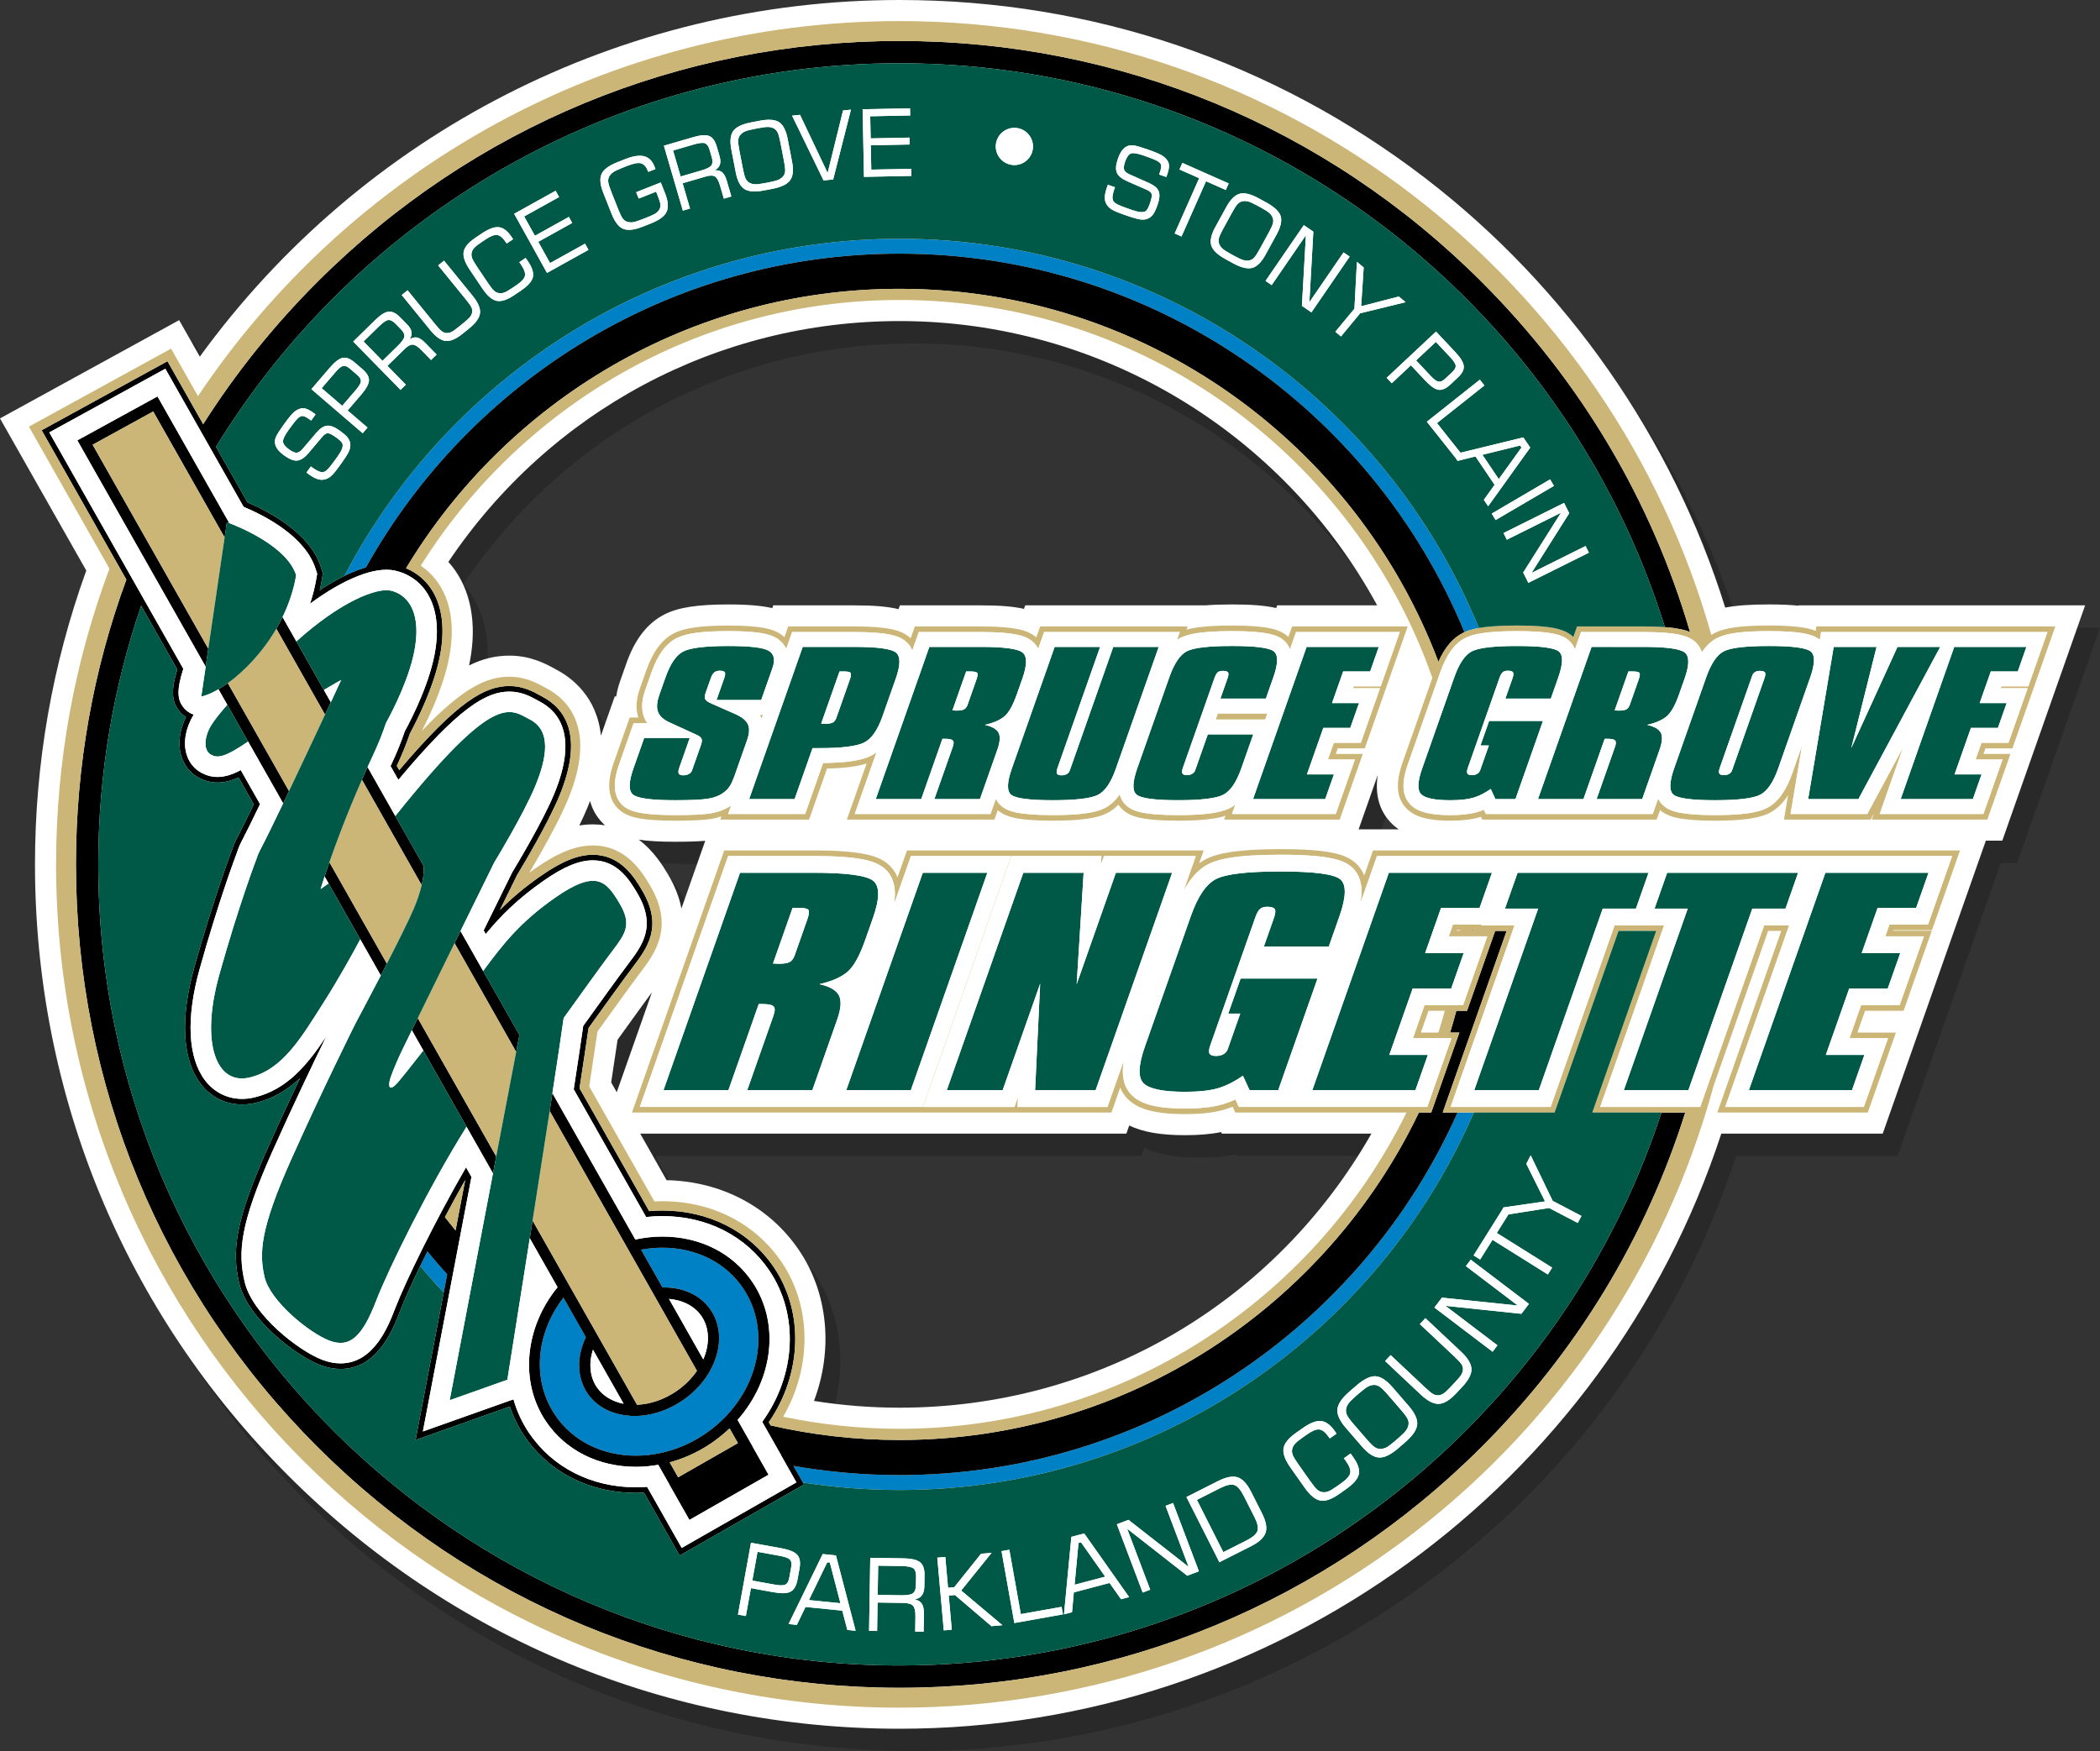
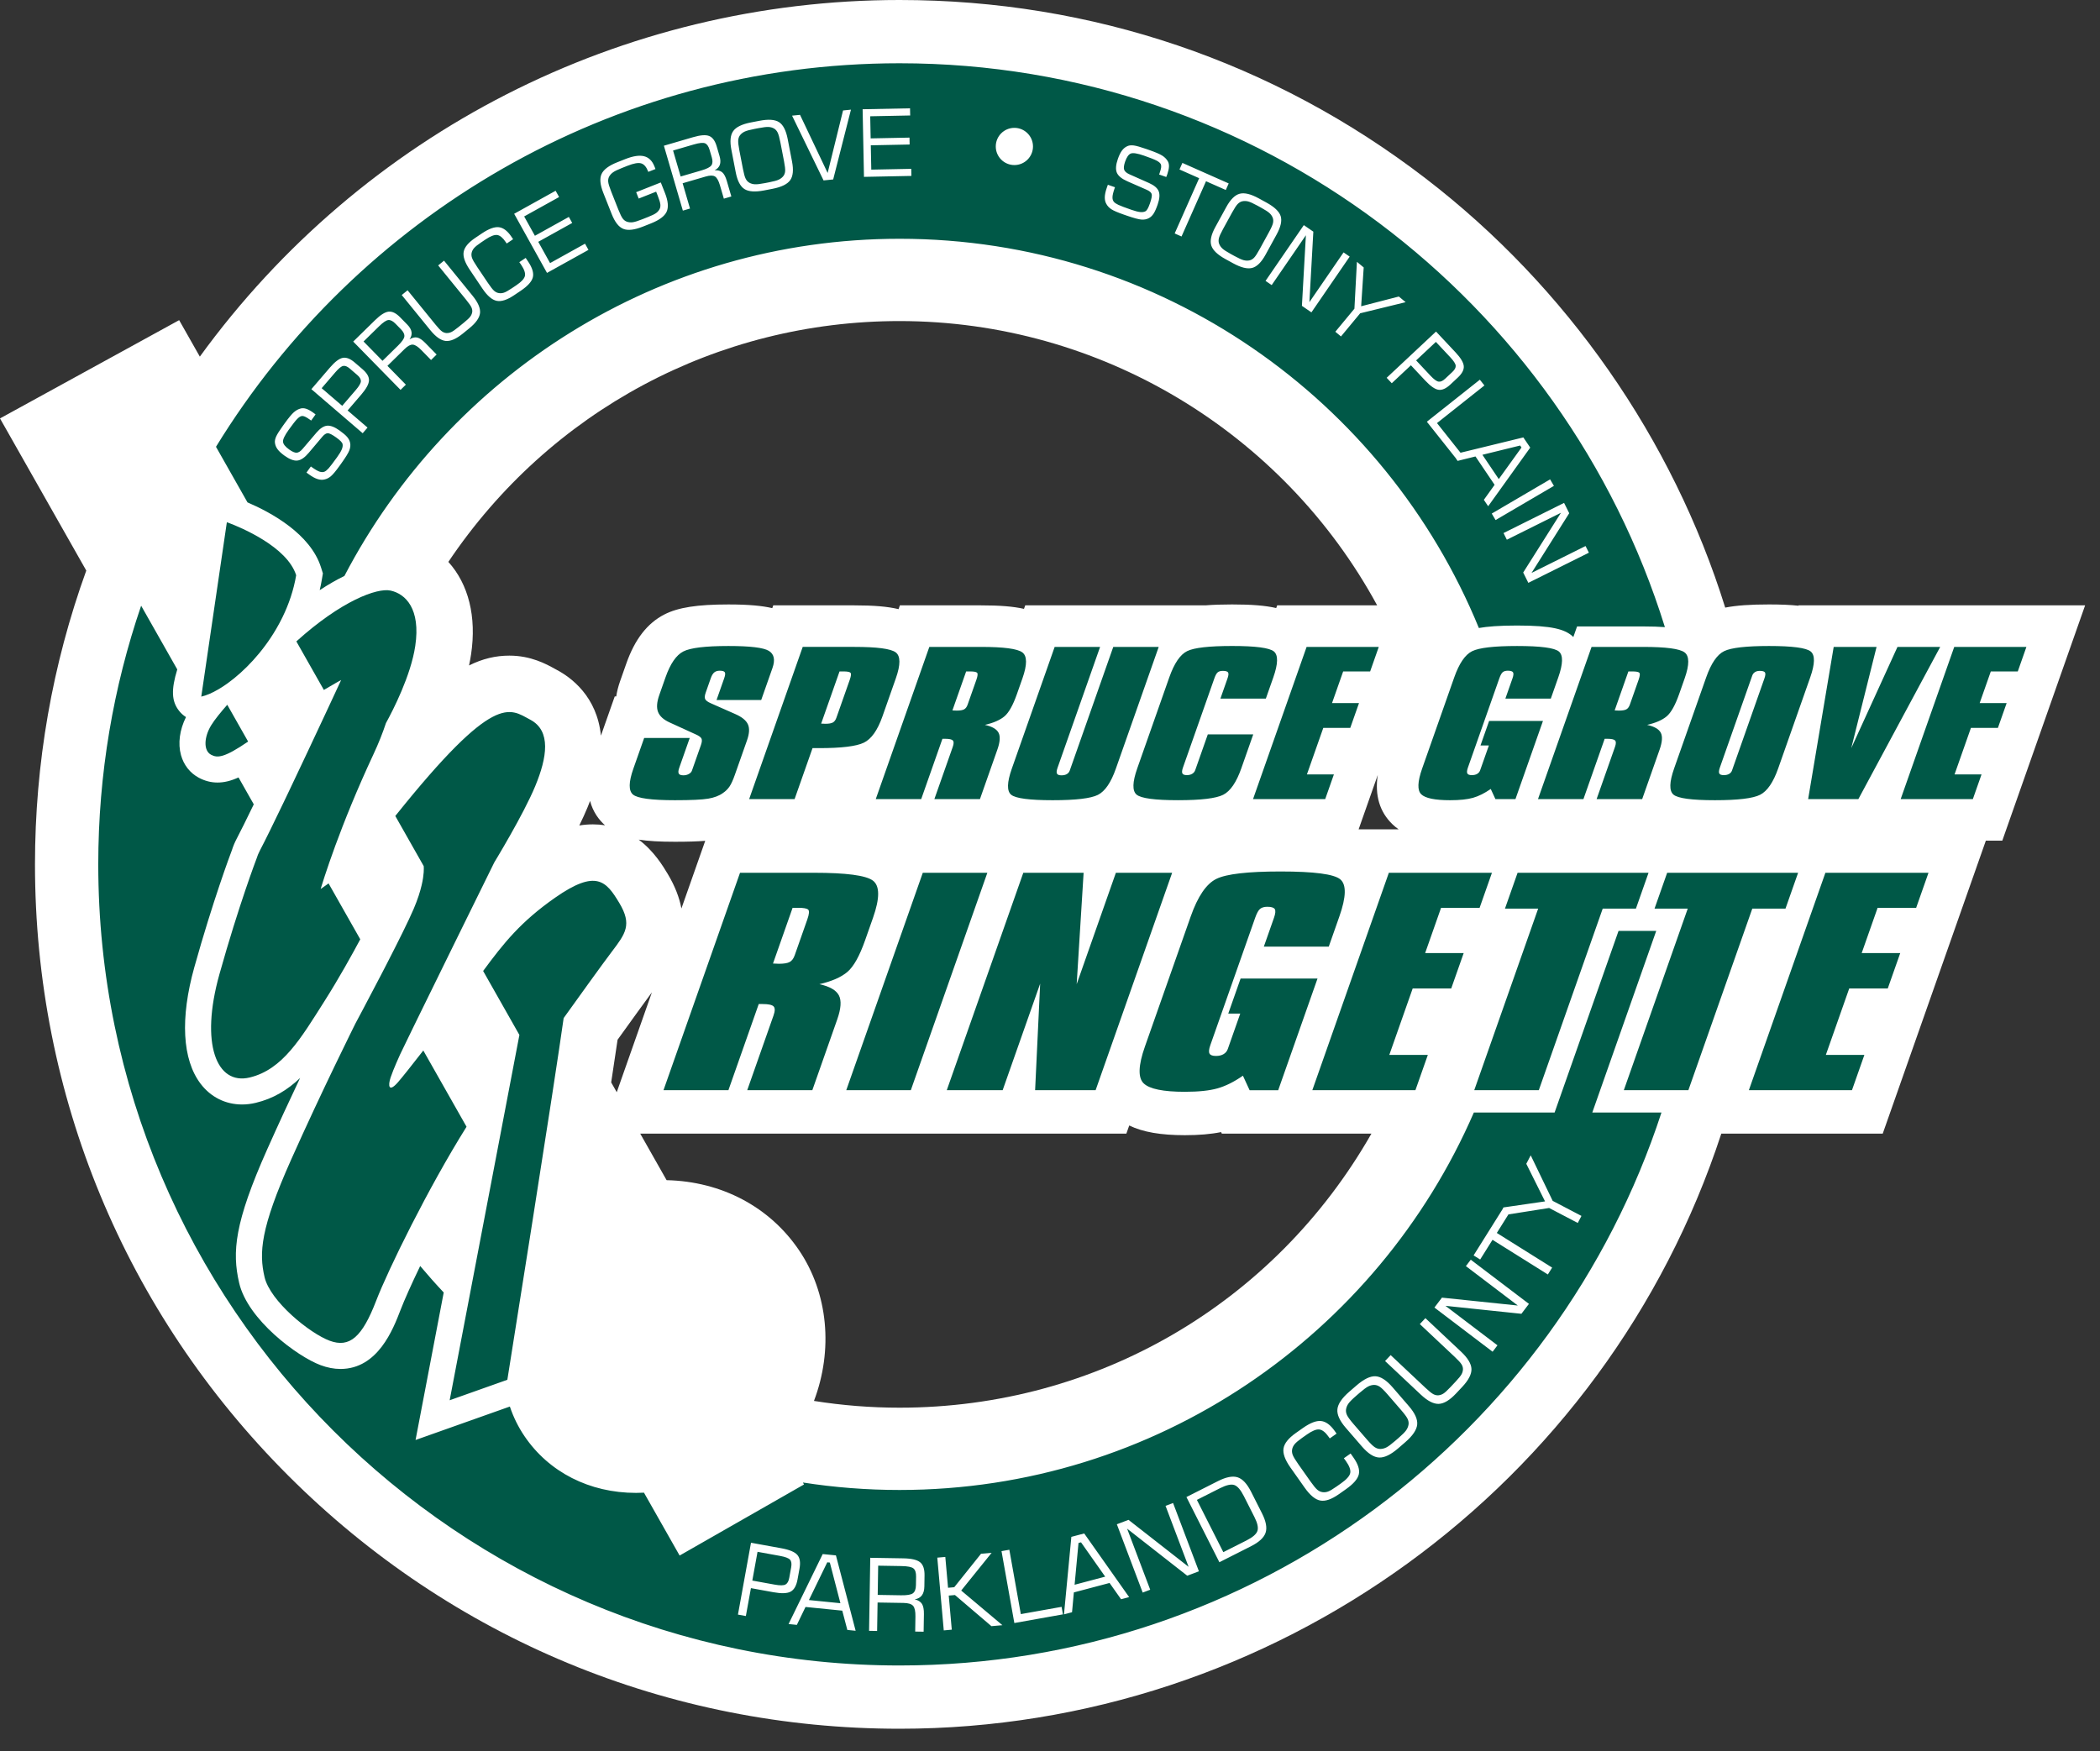
<svg xmlns="http://www.w3.org/2000/svg" version="1.1" id="图层_1_copy_2" x="0px" y="0px" width="564.32px" height="470.66px" viewBox="15.888 226.972 564.32 470.66" enable-background="new 15.888 226.972 564.32 470.66" xml:space="preserve">
  <rect x="15.888" y="226.972" width="564.32" height="470.66" fill="#333333" stroke="none" />
-   <path opacity="0.2" enable-background="new    " d="M261.619,697.632c-62.058,0-120.401-24.166-164.283-68.047  S29.289,527.361,29.289,465.302c0-27.115,4.636-53.67,13.783-78.97l-23.184-40.895l48.143-26.414l5.557,9.806  c43.727-60.19,113.348-95.857,188.032-95.857c51.641,0,100.528,16.587,141.377,47.968c37.938,29.145,66.354,69.928,80.496,115.346  c3-0.589,6.764-0.849,11.764-0.849c3.121,0,5.721,0.108,7.924,0.343l0.018-0.097h77.01l-22.258,63.25h-4.42l-6.523,18.537  l-21.186,60.203h-43.377C451.437,632.435,362.285,697.632,261.619,697.632z M238.62,609.521c7.591,1.207,15.299,1.816,23,1.816  c52.984,0,100.766-27.996,126.805-73.666H348.22l-0.189-0.41c-2.775,0.561-5.984,0.832-9.736,0.832  c-6.455,0-11.279-0.824-14.955-2.609l-0.771,2.188h-130.64l7.089,12.51c14.767,0.338,27.693,7.164,35.6,18.852  C242.453,580.615,243.811,595.841,238.62,609.521z M185.622,526.542l9.445-26.838c-1.934,2.621-5.108,7.006-9.221,12.732  c-0.438,3.002-1.013,6.84-1.718,11.469L185.622,526.542z M191.536,458.656c4.106,3.086,6.532,7.129,7.779,9.207  c2.002,3.338,3.152,6.436,3.686,9.295l6.4-18.188c-2.08,0.172-4.743,0.254-8.139,0.254  C197.287,459.226,194.128,459.054,191.536,458.656z M395.74,455.892c-0.584-0.408-1.145-0.867-1.677-1.381  c-3.44-3.32-4.759-7.756-3.942-13.23l-5.141,14.611H395.74z M178.455,448.255c-0.223,0.588-0.459,1.188-0.709,1.791  c-0.618,1.496-1.365,3.123-2.185,4.799c1.221-0.197,2.432-0.295,3.643-0.295c1.144,0,2.231,0.086,3.265,0.244  C180.816,453.318,179.231,451.207,178.455,448.255z M156.773,409.195c5.793,0,9.918,2.277,12.134,3.502l0.587,0.32  c3.911,2.07,10.832,7.18,11.877,17.687l3.712-10.544h0.401c0.198-1.324,0.542-2.684,1.03-4.074l1.681-4.773  c2.294-6.521,5.641-10.832,10.232-13.184c3.681-1.886,8.829-2.69,17.211-2.69c5.477,0,9.125,0.363,11.782,0.99l0.262-0.746h21.823  c5.136,0,8.898,0.302,11.845,1.019l0.358-1.019h21.822c4.952,0,8.628,0.28,11.526,0.942l0.332-0.942H343.8  c2.076-0.166,4.449-0.245,7.177-0.245c5.147,0,8.921,0.282,11.862,0.97l0.254-0.725h26.871  c-25.266-46.49-74.324-76.414-128.345-76.414c-48.994,0-93.965,24.109-121.246,64.734c5.412,5.973,7.619,14.732,6.104,24.851  c-0.149,0.991-0.333,1.987-0.548,2.983C149.594,410.01,153.099,409.195,156.773,409.195z" />
  <path fill="#FFFFFF" d="M257.619,691.632c-62.058,0-120.401-24.166-164.283-68.047S25.289,521.361,25.289,459.302  c0-27.115,4.636-53.67,13.783-78.97l-23.184-40.895l48.143-26.414l5.557,9.806c43.727-60.19,113.348-95.857,188.032-95.857  c51.641,0,100.528,16.587,141.377,47.968c37.938,29.145,66.354,69.928,80.496,115.346c3-0.589,6.764-0.849,11.764-0.849  c3.121,0,5.721,0.108,7.924,0.343l0.018-0.097h77.01l-22.258,63.25h-4.42l-6.523,18.537l-21.186,60.203h-43.377  C447.437,626.435,358.285,691.632,257.619,691.632z M234.62,603.521c7.591,1.207,15.299,1.816,23,1.816  c52.984,0,100.766-27.996,126.805-73.666H344.22l-0.189-0.41c-2.775,0.561-5.984,0.832-9.736,0.832  c-6.455,0-11.279-0.824-14.955-2.609l-0.771,2.188h-130.64l7.089,12.51c14.767,0.338,27.693,7.164,35.6,18.852  C238.453,574.615,239.811,589.841,234.62,603.521z M181.622,520.542l9.445-26.838c-1.934,2.621-5.108,7.006-9.221,12.734  c-0.438,3-1.013,6.838-1.718,11.467L181.622,520.542z M187.536,452.656c4.106,3.086,6.532,7.129,7.779,9.207  c2.002,3.338,3.152,6.436,3.686,9.295l6.4-18.188c-2.08,0.172-4.743,0.254-8.139,0.254  C193.287,453.226,190.128,453.054,187.536,452.656z M391.74,449.892c-0.584-0.408-1.145-0.867-1.677-1.381  c-3.44-3.32-4.759-7.756-3.942-13.23l-5.141,14.611H391.74z M174.455,442.255c-0.223,0.588-0.459,1.188-0.709,1.791  c-0.618,1.496-1.365,3.123-2.185,4.799c1.221-0.197,2.432-0.295,3.643-0.295c1.144,0,2.231,0.086,3.265,0.244  C176.816,447.318,175.231,445.207,174.455,442.255z M152.773,403.195c5.793,0,9.918,2.277,12.134,3.502l0.587,0.32  c3.911,2.07,10.832,7.18,11.877,17.687l3.712-10.544h0.401c0.198-1.324,0.542-2.684,1.03-4.074l1.681-4.773  c2.294-6.521,5.641-10.832,10.232-13.184c3.681-1.886,8.829-2.69,17.211-2.69c5.477,0,9.125,0.363,11.782,0.99l0.262-0.746h21.823  c5.136,0,8.898,0.302,11.845,1.019l0.358-1.019h21.822c4.952,0,8.628,0.28,11.526,0.942l0.332-0.942H339.8  c2.076-0.166,4.449-0.245,7.177-0.245c5.147,0,8.921,0.282,11.862,0.97l0.254-0.725h26.871  c-25.266-46.49-74.324-76.414-128.345-76.414c-48.994,0-93.965,24.109-121.246,64.734c5.412,5.973,7.619,14.732,6.104,24.851  c-0.149,0.991-0.333,1.987-0.548,2.983C145.594,404.01,149.099,403.195,152.773,403.195z" />
-   <path fill="#0081C6" d="M407.58,526.003h4.365c-25.865,59.629-85.297,101.449-154.326,101.449c-8.832,0-17.506-0.688-25.974-2.008  l-2.536-4.477c9.262,1.629,18.788,2.484,28.51,2.484C324.394,623.453,381.97,583.369,407.58,526.003z M135.127,574.371l0.93-4.873  c-1.827-2.014-3.602-4.074-5.329-6.176c-0.672,1.352-1.314,2.664-1.925,3.932C130.846,569.685,132.954,572.058,135.127,574.371z   M257.619,291.153c-64.775,0-121.105,36.822-149.18,90.628c2.027-0.988,3.963-1.752,5.78-2.283  c28.089-50.272,81.836-84.345,143.399-84.345c68.426,0,127.196,42.091,151.807,101.738c0.896-0.404,2.074-0.802,3.869-1.119  C388.183,334.458,327.867,291.153,257.619,291.153z M206.895,579.082c3.072,4.541,2.957,10.758-0.239,16.41l0.015,0.025  l-0.471,0.758c-1.513,2.432-3.546,4.633-5.925,6.428c-0.34,0.256-0.687,0.504-1.04,0.742c-1.472,0.996-3.034,1.824-4.642,2.471  c-2.681,1.078-5.489,1.648-8.22,1.648l0,0l-0.18-0.002c-0.003,0-0.007,0-0.01,0l-0.854-0.008l-0.026-0.047  c-4.926-0.277-9.101-2.424-11.53-6.014c-2.836-4.193-2.989-9.793-0.451-15.117l-4.708-8.305l-1.316-2.322  c-7.539,9.863-8.478,22.332-2.199,31.611c4.675,6.908,12.585,10.873,21.701,10.873h0.001c2.14,0,4.31-0.229,6.45-0.676  c4.287-0.895,8.345-2.623,12.06-5.137c2.149-1.455,4.123-3.137,5.868-5.002c9.41-10.053,11.215-24.119,4.39-34.207  c-4.676-6.912-12.586-10.875-21.701-10.875c-1.894,0-3.803,0.176-5.699,0.525l5.753,10.152  C199.461,572.89,204.223,575.134,206.895,579.082z" />
-   <path d="M409.072,397.058c0.111-0.056,0.23-0.11,0.354-0.167c-24.61-59.646-83.381-101.738-151.807-101.738  c-61.563,0-115.311,34.073-143.399,84.345c-1.817,0.531-3.753,1.295-5.78,2.283c-2.125,1.035-4.346,2.309-6.637,3.817  c0.223-0.948,0.416-1.898,0.575-2.845l0.28-1.66l-0.504-1.604c-2.83-9.002-13.383-14.751-19.756-17.481l-8.468-14.943  c37.89-61.783,106.054-103.086,183.688-103.086c96.535,0,178.421,63.865,205.666,151.559c3.238,0.242,5.291,0.71,6.76,1.339  c-10.285-35.185-29.283-67.429-55.926-94.072c-41.804-41.803-97.383-64.825-156.5-64.825c-59.118,0-114.697,23.022-156.5,64.825  c-11.719,11.719-21.96,24.521-30.634,38.181l-9.589-16.923L27.08,342.615l22.761,40.148c-8.894,24.186-13.546,50.001-13.546,76.539  c0,59.119,23.021,114.699,64.824,156.502c41.803,41.801,97.381,64.822,156.5,64.822c59.117,0,114.697-23.021,156.5-64.822  c25.561-25.563,44.092-56.277,54.637-89.801h-6.393c-28.145,86.182-109.285,148.623-204.744,148.623  c-118.73,0-215.324-96.594-215.324-215.324c0-24.316,4.058-47.705,11.522-69.525l9.708,17.125c-1.68,5.499-1.535,8.552,0.48,11.125  c0.52,0.665,1.149,1.231,1.861,1.685c-1.711,3.442-2.203,7.092-1.342,10.213c0.738,2.674,2.441,4.838,4.797,6.092  c1.627,0.865,3.27,1.287,5.02,1.287c1.789,0,3.57-0.428,5.644-1.371l4.098,7.23c-2.028,4.191-3.56,7.273-4.554,9.17  c-0.549,1.043-0.985,2.086-1.31,3.115c-0.504,1.328-5.068,13.496-10.11,31.502c-3.836,13.701-3.24,24.818,1.678,31.303  c2.731,3.602,6.693,5.584,11.157,5.584c1.206,0,2.438-0.148,3.661-0.441c4.713-1.129,8.521-3.436,11.924-6.672  c-2.719,5.742-5.838,12.447-8.822,19.139c-8.824,19.791-9.467,27.627-7.553,35.926c2.283,9.889,15.651,19.795,21.88,22.111  c1.854,0.689,3.606,1.025,5.354,1.025c10.035,0,14.146-10.688,16.121-15.824c1.062-2.76,2.933-6.943,5.295-11.848  c0.61-1.266,1.253-2.578,1.925-3.932c1.727,2.104,3.502,4.164,5.329,6.176l-0.93,4.875l-7.567,39.645l25.342-8.99  c0.949,2.836,2.263,5.502,3.914,7.941c6.564,9.703,17.493,15.268,29.984,15.268c0.705,0,1.422-0.02,2.139-0.059l9.582,16.898  l33.424-19.102l-0.3-0.527l-2.536-4.477c9.262,1.627,18.788,2.482,28.51,2.482c66.774,0,124.35-40.084,149.961-97.449h-4  l17.178-48.814h-3.088l-7.557,21.473h-2.881c-0.518,1.967-1.076,3.918-1.67,5.854h2.49l-7.563,21.488h-3.313  c-24.952,52.008-78.127,88.006-139.56,88.006c-11.906,0-23.501-1.354-34.642-3.914l-0.487-0.859  c8.924-12.979,9.502-29.592,1.36-41.625c-6.566-9.703-17.495-15.271-29.983-15.271c-1.158,0-2.341,0.055-3.527,0.16l-18.716-33.029  c1.079-7.045,1.893-12.48,2.422-16.174c3.53-4.922,9.543-13.281,11.841-16.313c3.919-5.166,8.361-11.021,2.425-20.916  c-1.961-3.268-5.61-9.35-13.108-9.35c-4.054,0-8.42,1.789-14.154,5.799c-4.074,2.85-7.572,5.762-10.827,9.047  c2.391-4.857,4.157-8.443,4.646-9.438c1.431-2.359,8.249-13.746,11.327-21.197c6.807-16.479,1.295-23.612-4.527-26.694  c-0.221-0.116-0.439-0.237-0.709-0.387c-1.791-0.989-4.498-2.483-8.186-2.483c-6.44,0-13.703,3.836-29.597,22.607l-0.655-1.156  l0.045-0.096c1.357-2.902,2.527-5.789,3.477-8.584c2.125-3.93,7.045-13.739,8.355-22.494c1.886-12.59-3.228-19.378-9.391-21.933  c27.092-44.968,76.396-75.111,132.611-75.111c66.153,0,122.735,41.742,144.808,100.27  C404.154,400.979,406.335,398.401,409.072,397.058z M135.453,554.107c1.749-3.311,3.583-6.678,5.444-9.963l-2.584,13.539  C137.34,556.507,136.391,555.312,135.453,554.107z M132.915,401.42c-1.272,8.495-6.017,17.993-8.252,22.115  c-0.938,2.779-2.101,5.652-3.456,8.551c-0.125,0.268-0.248,0.533-0.371,0.797l2.1,3.707c16.338-19.57,23.688-23.725,29.838-23.725  c3.303,0,5.707,1.329,7.463,2.298c0.241,0.133,0.483,0.268,0.729,0.397c5.272,2.791,10.22,9.358,3.843,24.795  c-3.101,7.506-10.168,19.252-11.257,21.049c-0.614,1.248-3.786,7.686-7.695,15.635l0.562,0.99c4.029-4.898,8.59-9.457,15.49-14.281  c5.467-3.824,9.568-5.529,13.295-5.529c6.648,0,9.887,5.398,11.822,8.623c5.414,9.021,1.475,14.215-2.334,19.236  c-2.299,3.031-8.249,11.301-12.078,16.643c-0.54,3.781-1.396,9.496-2.551,17.037l19.454,34.332c1.464-0.166,2.918-0.25,4.351-0.25  c11.982,0,22.458,5.324,28.741,14.611c8.063,11.92,7.165,28.156-1.892,40.697l5.053,8.916l-0.023,0.014l4.158,7.336l-30.82,17.613  l-9.305-16.41c-1.004,0.078-1.999,0.117-2.979,0.117c-11.984,0-22.461-5.324-28.742-14.607c-1.889-2.791-3.279-5.84-4.186-9.037  l-24.348,8.641l13.057-68.422l-1.461-2.576c-8.355,14.438-16.286,30.742-19.012,37.832c-1.855,4.822-5.717,14.861-14.722,14.861  c-1.565,0-3.145-0.305-4.83-0.934c-6.204-2.309-18.866-12.051-20.941-21.043c-1.84-7.975-1.191-15.572,7.462-34.977  c5.394-12.096,11.174-24.133,14.527-31.012c-5.101,7.729-10.57,14.373-19.35,16.477c-5.225,1.252-10.148-0.473-13.273-4.592  c-4.628-6.102-5.135-16.752-1.428-29.99c4.99-17.826,9.458-29.77,10.067-31.377c0.324-1.02,0.729-1.986,1.234-2.947  c1.058-2.014,2.709-5.346,4.919-9.924l-5.182-9.143c-2.486,1.305-4.393,1.84-6.252,1.84c-1.498,0-2.909-0.363-4.314-1.111  c-1.988-1.059-3.43-2.895-4.057-5.166c-0.867-3.143-0.163-6.936,1.932-10.407c0.014-0.021,0.026-0.042,0.039-0.063  c-1.092-0.381-2.046-1.049-2.755-1.954c-1.517-1.938-1.983-4.279-0.036-10.375l-36.016-63.529l31.186-17.111l21.024,37.104  c6.041,2.528,16.656,8.088,19.378,16.748l0.396,1.261l-0.221,1.304c-0.381,2.254-0.945,4.504-1.687,6.735  c9.062-6.693,17.419-10.08,22.813-8.899C128.601,381.778,134.914,388.071,132.915,401.42z M411.855,477.138h-0.568  c0.006-0.053,0.01-0.105,0.016-0.16h0.609L411.855,477.138z M118.208,489.162l-5.508-9.715l-8.518-15.025l-1.063-1.877  c0.343-1.051,0.772-2.332,1.286-3.813l15.448,27.25C119.302,487.05,118.751,488.117,118.208,489.162z M139.638,477.22l6.082,10.732  l9.744,17.197l-0.869,4.553l-16.559-29.225C138.577,479.378,139.111,478.291,139.638,477.22z M163.6,525.593l39.571,69.834  c-1.462,2.125-3.389,4.027-5.617,5.533c-3.223,2.182-6.917,3.443-10.481,3.59l-28.069-49.512c-0.252,1.6-0.502,3.188-0.75,4.762  l7.46,13.158c-8.891,10.887-10.212,25.572-3.101,36.086c5.242,7.746,14.057,12.189,24.186,12.189h0.001  c1.984,0,3.989-0.188,5.977-0.537l2.907,5.127l-0.024,0.014l5.486,9.676l21.271-12.156l-4.172-7.361l0.022-0.014l-4.167-7.354  c9.707-11.021,11.379-26.119,3.952-37.096c-5.243-7.75-14.058-12.193-24.186-12.193c-2.413,0-4.845,0.275-7.248,0.793  l-22.282-39.324C164.099,522.361,163.852,523.958,163.6,525.593z M193.867,562.339c9.115,0,17.025,3.963,21.701,10.875  c6.825,10.088,5.02,24.154-4.39,34.207c-1.745,1.865-3.719,3.547-5.868,5.002c-3.715,2.514-7.773,4.242-12.06,5.137  c-2.14,0.447-4.31,0.676-6.45,0.676h-0.001c-9.116,0-17.026-3.965-21.701-10.873c-6.278-9.279-5.339-21.748,2.199-31.611  l1.316,2.322l4.708,8.305c-2.539,5.324-2.385,10.924,0.451,15.117c2.429,3.59,6.604,5.734,11.53,6.014l0.026,0.047l0.854,0.008  c0.003,0,0.007,0,0.01,0l0.18,0.002l0,0c2.73,0,5.539-0.57,8.22-1.648c1.608-0.646,3.17-1.475,4.642-2.471  c0.354-0.238,0.7-0.486,1.04-0.742c2.379-1.795,4.413-3.996,5.925-6.428l0.471-0.758l-0.015-0.025  c3.195-5.652,3.311-11.869,0.239-16.41c-2.671-3.947-7.434-6.191-12.973-6.064l-5.753-10.15  C190.064,562.515,191.973,562.339,193.867,562.339z M197.315,619.597c0.01-0.004,0.021-0.008,0.031-0.01  c0.52-0.164,1.035-0.342,1.546-0.529c0.171-0.063,0.34-0.131,0.511-0.195c0.351-0.135,0.701-0.271,1.049-0.416  c0.196-0.082,0.391-0.168,0.585-0.254c0.32-0.143,0.639-0.285,0.956-0.436c0.199-0.094,0.397-0.189,0.595-0.289  c0.315-0.156,0.628-0.316,0.939-0.482c0.188-0.102,0.376-0.199,0.563-0.303c0.334-0.186,0.665-0.379,0.994-0.574  c0.158-0.094,0.317-0.186,0.474-0.279c0.482-0.297,0.96-0.604,1.433-0.922c0.786-0.531,1.542-1.104,2.283-1.688  c0.182-0.145,0.361-0.289,0.54-0.436c0.726-0.598,1.436-1.209,2.112-1.855c0.006-0.006,0.013-0.012,0.021-0.018l2.238,3.951  l-16.063,9.178l-2.276-4.014C196.338,619.892,196.828,619.75,197.315,619.597z M176.256,599.812  c-1.875-2.77-2.197-6.395-1.026-10.066l8.24,14.535C180.381,603.681,177.825,602.13,176.256,599.812z M204.41,580.763  c2.136,3.158,2.264,7.434,0.465,11.586l-9.209-16.252C199.417,576.425,202.587,578.07,204.41,580.763z M148.364,542.353  l-7.104-12.529l-11.619-20.496l-3.083-5.439c0.495-1.012,1.028-2.104,1.597-3.266l21.079,37.182L148.364,542.353z M114.664,433.148  l7.449,13.145l7.634,13.473c0.052,0.525,0.125,2.229-0.549,5.115l-16.053-28.328C113.635,435.437,114.141,434.302,114.664,433.148z   M91.818,392.83l3.708,6.544l7.392,13.044l1.87,3.299c-0.473,1.018-0.997,2.141-1.557,3.338l-13.086-23.094  C90.735,394.949,91.296,393.905,91.818,392.83z M71.156,406.167L36.67,345.338l21.54-11.818l19.301,34.063  c-0.421-0.16-0.661-0.243-0.661-0.243l-0.602,4.102l-19.19-33.866l-16.278,8.932l31.083,54.829L71.156,406.167z M91.979,442.898  l-9.414-16.605l-5.607-9.89l-2.359-4.162c0.812-0.477,1.653-1.028,2.513-1.65l16.445,29.007  C93.022,440.718,92.496,441.822,91.979,442.898z" />
-   <path fill="#CBB677" d="M138.312,557.685c-0.972-1.178-1.921-2.373-2.859-3.578c1.749-3.311,3.583-6.676,5.444-9.963  L138.312,557.685z M214.184,614.861l-2.238-3.949c-0.006,0.006-0.013,0.01-0.02,0.018c-0.676,0.646-1.386,1.258-2.112,1.855  c-0.179,0.145-0.358,0.291-0.54,0.434c-0.741,0.586-1.497,1.156-2.283,1.689c-0.472,0.318-0.95,0.625-1.433,0.92  c-0.157,0.096-0.316,0.188-0.474,0.281c-0.33,0.193-0.66,0.389-0.994,0.572c-0.187,0.105-0.375,0.203-0.563,0.303  c-0.312,0.166-0.625,0.328-0.939,0.484c-0.198,0.098-0.396,0.193-0.595,0.287c-0.317,0.15-0.635,0.295-0.956,0.436  c-0.194,0.086-0.389,0.172-0.585,0.254c-0.348,0.146-0.698,0.281-1.049,0.418c-0.17,0.064-0.339,0.133-0.511,0.195  c-0.512,0.188-1.027,0.363-1.546,0.527c-0.011,0.004-0.021,0.008-0.031,0.012c-0.487,0.152-0.977,0.295-1.47,0.428l2.276,4.016  L214.184,614.861z M119.853,485.98c2.935-5.703,5.833-11.5,7.206-14.727c1.084-2.547,1.741-4.664,2.14-6.373l-16.053-28.328  c-4.035,9.188-6.926,16.945-8.741,22.18L119.853,485.98z M57.059,337.573l-16.278,8.932l31.083,54.829l4.385-29.895L57.059,337.573z   M90.145,395.962c-3.702,6.353-8.603,11.427-13.032,14.629l16.445,29.006c3.348-7.023,6.956-14.719,9.674-20.542L90.145,395.962z   M149.232,537.804l5.363-28.102l-16.559-29.225c-3.425,6.969-7.058,14.365-9.883,20.145L149.232,537.804z M187.072,604.55  c3.563-0.146,7.259-1.408,10.48-3.59c2.229-1.506,4.155-3.408,5.617-5.533l-39.57-69.834c-1.418,9.184-3.035,19.52-4.596,29.445  L187.072,604.55z M220.033,419.119c0.164,0.262,0.313,0.532,0.442,0.812c0.034,0.072,0.057,0.149,0.089,0.223l0.363-1.034H220.033z   M343.132,418.75l-0.57,1.619h13.333l0.569-1.619H343.132z M375.38,428.123l-0.526,1.498h7.249l-6.207,17.641h-31.055l0.354-1.006  c-2.824,0.895-6.881,1.301-12.736,1.301c-9.478,0-12.647-1.07-14.693-2.799c-0.542-0.457-0.98-0.957-1.346-1.48  c-0.922,0.938-1.918,1.697-3.012,2.252c-2.779,1.402-7.289,2.027-14.627,2.027c-9.486,0-12.656-1.053-14.693-2.752  c-0.029-0.021-0.051-0.051-0.078-0.072l-0.891,2.529H243.46l5.305-15.074c-2.499,0.814-5.938,1.256-10.628,1.352l-4.828,13.725  h-23.874l0.306-0.867c-0.822,0.271-1.684,0.508-2.615,0.666c-1.957,0.334-5.184,0.496-9.863,0.496  c-9.564,0-12.764-1.08-14.826-2.824c-4.702-3.973-2.322-10.738-1.54-12.963l4.204-11.941h2.32c-0.751-2.3-0.604-4.879,0.445-7.863  l1.68-4.771c1.789-5.083,4.231-8.361,7.469-10.021c2.791-1.43,7.303-2.067,14.627-2.067c9.011,0,11.914,1.012,13.711,2.104  c0.465,0.283,0.914,0.627,1.338,1.019l1.012-2.879h17.807c9.045,0,12.274,1.016,14.34,2.538c0.272,0.202,0.521,0.419,0.76,0.644  l1.119-3.182h17.807c9.045,0,12.274,1.016,14.34,2.538c0.174,0.129,0.336,0.267,0.496,0.404l1.036-2.942h39.625l-0.301,0.852  c2.211-0.616,5.749-1.096,12.247-1.096c9.547,0,12.728,1.053,14.765,2.752c0.133,0.11,0.24,0.232,0.362,0.349l1.005-2.855h31.055  l-11.531,32.772h-7.254V428.123z M372.735,431.121l1.583-4.498h7.25l5.16-14.667h-7.249l0.181-0.511h7.25l5.135-14.594h-27.873  l-1.633,4.64c-0.354-0.914-0.904-1.769-1.76-2.481c-1.729-1.442-4.738-2.403-13.803-2.403c-9.036,0-12.141,0.954-13.832,1.785  c-0.334,0.164-0.657,0.354-0.975,0.563l0.74-2.104h-36.443l-1.589,4.516c-0.412-0.84-1.015-1.619-1.896-2.271  c-1.581-1.166-4.305-2.244-13.449-2.244h-16.744l-1.742,4.948c-0.403-1.007-1.058-1.941-2.09-2.704  c-1.581-1.166-4.305-2.244-13.449-2.244h-16.744l-1.584,4.502c-0.781-1.596-2.017-2.501-2.609-2.861  c-1.531-0.933-4.266-1.887-12.93-1.887c-7.074,0-11.375,0.587-13.943,1.902c-2.878,1.476-5.082,4.479-6.737,9.184l-1.68,4.771  c-1.001,2.846-1.094,5.238-0.286,7.313c0.213,0.547,0.484,1.064,0.813,1.552h-3.646l-3.851,10.938  c-0.697,1.982-2.819,8.016,1.093,11.32c1.754,1.482,4.782,2.469,13.858,2.469c4.596,0,7.74-0.154,9.612-0.475  c2.174-0.369,4.016-1.084,5.487-2.117l-0.808,2.297h20.693l4.823-13.707c6.155-0.061,10.203-0.654,12.688-1.855  c0.584-0.283,1.133-0.643,1.664-1.043l-5.844,16.605h36.479l1.441-4.094c0.354,0.727,0.852,1.402,1.55,1.984  c1.731,1.443,4.729,2.404,13.734,2.404c7.09,0,11.393-0.576,13.948-1.869c1.531-0.773,2.869-2.006,4.045-3.693  c0.317,1.154,0.916,2.24,1.957,3.117c1.737,1.469,4.735,2.445,13.728,2.445c7.068,0,11.371-0.586,13.953-1.898  c0.5-0.256,0.976-0.576,1.438-0.928l-0.891,2.531h27.873l5.151-14.643h-7.248V431.121z M562.886,410.456L562.886,410.456  l-6.217,17.667h-7.25l-0.527,1.498h7.248l-6.207,17.641h-31.055l0.604-1.709l-0.92,1.709h-23.281l1.104-6.572  c-1.414,2.219-3.068,3.816-5.01,4.807c-2.803,1.426-7.316,2.063-14.635,2.063c-9.479,0-12.648-1.07-14.695-2.799  c-0.021-0.021-0.041-0.043-0.063-0.063l-0.904,2.564h-34.061h-5.6h-7.195l-0.35-0.762c-0.211,0.068-0.422,0.133-0.629,0.193  c-2.035,0.58-4.545,0.863-7.676,0.863c-5.76,0-9.326-0.965-11.568-3.127c-3.754-3.623-2.445-8.988-1.137-12.711l7.936-22.546  c-20.75-59.088-77.09-101.574-143.178-101.574c-54.193,0-101.831,28.569-128.668,71.432c5.526,3.708,9.708,11.048,7.92,22.982  c-1.169,7.805-4.914,16.144-7.621,21.402c11.287-11.848,17.636-14.55,23.523-14.55c4.333,0,7.501,1.75,9.394,2.795  c0.257,0.142,0.462,0.256,0.67,0.366c5.517,2.92,13.589,10.682,5.667,29.856c-2.615,6.332-7.846,15.398-10.358,19.635  c0.481-0.352,0.971-0.699,1.469-1.049c6.181-4.322,10.988-6.25,15.587-6.25c8.911,0,13.193,7.133,15.25,10.563  c6.808,11.346,1.385,18.494-2.575,23.715c-2.217,2.924-7.893,10.809-11.445,15.762c-0.51,3.531-1.25,8.477-2.208,14.734  l17.511,30.902c0.715-0.035,1.427-0.055,2.13-0.055c13.332,0,25.015,5.967,32.054,16.369c8.12,12.004,8.144,28.213,0.427,41.551  c10.095,2.125,20.553,3.248,31.271,3.248c59.73,0,111.499-34.703,136.223-85.004h-45.995l-0.722-1.564  c-0.801,0.324-1.598,0.6-2.379,0.824c-2.742,0.781-6.16,1.162-10.455,1.162c-7.711,0-12.41-1.219-15.239-3.951  c-0.938-0.902-1.652-1.963-2.142-3.172l-2.357,6.701h-49.659h-3.058H185.71l24.79-70.443h24.123c13.143,0,17.08,1.566,19.377,3.262  c1.13,0.834,2.313,2.096,3.068,3.977l2.547-7.236h27.01h3.059h49.659l-1.213,3.447c0.635-0.461,1.295-0.861,1.984-1.199  c2.274-1.117,6.811-2.602,19.872-2.602c13.033,0,17.384,1.398,19.903,3.502c1.173,0.979,2.039,2.17,2.602,3.57l2.364-6.721h157.737  l-7.539,21.418h-10.357l-0.057,0.16H535l-7.574,21.523h-10.357l-2.061,5.852h10.357l-7.563,21.49h-40.426l17.178-48.814h-3.535  l-14.646,41.623c-26.135,96.313-114.166,167.152-218.753,167.152c-125.182,0-226.661-101.479-226.661-226.662  c0-27.967,5.078-54.746,14.342-79.479l-21.645-38.181l38.201-20.96l7.235,12.77c40.655-60.782,109.914-100.812,188.528-100.812  c103.802,0,191.281,69.787,218.142,164.995c0.346-0.221,0.695-0.426,1.061-0.603c2.789-1.352,7.105-1.928,14.436-1.928  c6.768,0,10.311,0.534,12.535,1.45l0.201-1.205h33.154h9.322h21.73L562.886,410.456z M263.831,524.503l23.733-67.443h-26.887  l-4.542,12.904c0.554-3.406,0.332-7.457-3.025-9.936c-1.99-1.469-5.743-2.969-18.487-2.969h-23.061l-23.734,67.441h49.115h0.421  h26.467V524.503z M399.429,524.503l6.508-18.49H395.58l3.115-8.852h10.355l6.521-18.523h-10.359l1.113-3.16h7.705l-0.074,0.213h8.92  l-17.178,48.813h26.887l17.178-48.813h4.389h4.533h4.389l-17.18,48.813h26.887l17.18-48.813h6.715l-17.178,48.813h37.246  l6.504-18.49H512.89l3.113-8.852h10.359l6.52-18.523h-10.359l1.111-3.16h10.359l6.48-18.418h-35.041h-2.205h-37.986h-4.535h-37.543  h-2.65h-34.594l-4.475,12.711c0.674-3.635,0.457-7.432-2.516-9.908c-1.965-1.639-5.617-3.154-18.942-3.154  c-12.749,0-17.069,1.396-19.212,2.447c-2.68,1.316-4.951,3.742-6.873,7.35l3.323-9.443h-24.658l-0.846,2.402l0.149-2.402h-24.185  l-23.733,67.441h24.558l0.945-2.684l-0.128,2.684h24.162l4.389-12.471c-0.575,3.379-0.346,6.896,2.215,9.363  c2.527,2.439,6.906,3.529,14.197,3.529c4.153,0,7.438-0.361,10.041-1.104c1.162-0.334,2.346-0.783,3.539-1.348l0.936,2.029h13.377  h0.372H399.429z M411.287,477.138h0.57l0.055-0.16h-0.609C411.296,477.031,411.292,477.085,411.287,477.138z M408.285,476.978  h-0.898l-0.057,0.16h0.938C408.275,477.085,408.279,477.031,408.285,476.978z M399.755,498.662l-2.059,5.852h4.729  c0.607-1.936,1.184-3.885,1.711-5.852H399.755z M402.427,404.867c1.727-3.889,3.908-6.466,6.645-7.81  c0.113-0.056,0.232-0.11,0.355-0.167c0.896-0.404,2.074-0.802,3.867-1.119c2.234-0.396,5.424-0.666,10.26-0.666  c9.547,0,12.729,1.053,14.764,2.752c0.133,0.11,0.24,0.231,0.363,0.348l1.004-2.854h17.807c2.273,0,4.182,0.064,5.795,0.186  c3.238,0.242,5.291,0.71,6.758,1.339c-10.285-35.185-29.283-67.429-55.926-94.072C372.316,261,316.738,237.978,257.62,237.978  c-59.118,0-114.697,23.022-156.5,64.825c-11.719,11.719-21.96,24.521-30.634,38.181l-9.589-16.922L27.08,342.615l22.761,40.148  c-8.894,24.186-13.546,50.001-13.546,76.539c0,59.119,23.021,114.699,64.824,156.502c41.803,41.801,97.381,64.822,156.5,64.822  c59.117,0,114.697-23.021,156.5-64.822c25.561-25.563,44.092-56.277,54.637-89.801h-6.393h-18.59l17.18-48.814h-10.127  l-17.18,48.814h-21.701h-4.365h-4l17.178-48.814h-3.088l-7.557,21.473h-2.881c-0.518,1.967-1.076,3.918-1.67,5.854h2.492  l-7.563,21.488h-3.314c-24.951,52.008-78.127,88.006-139.559,88.006c-11.906,0-23.501-1.354-34.642-3.914l-0.487-0.857  c8.924-12.98,9.502-29.594,1.36-41.627c-6.566-9.703-17.495-15.271-29.983-15.271c-1.158,0-2.341,0.055-3.527,0.16l-18.716-33.029  c1.079-7.045,1.893-12.48,2.422-16.174c3.53-4.922,9.543-13.281,11.841-16.313c3.919-5.164,8.361-11.021,2.425-20.916  c-1.961-3.268-5.61-9.35-13.108-9.35c-4.054,0-8.42,1.789-14.154,5.799c-4.074,2.85-7.572,5.764-10.827,9.047  c2.391-4.857,4.157-8.443,4.646-9.438c1.431-2.359,8.249-13.746,11.327-21.197c6.807-16.479,1.295-23.611-4.527-26.693  c-0.221-0.117-0.439-0.238-0.709-0.388c-1.791-0.989-4.498-2.483-8.186-2.483c-6.44,0-13.703,3.836-29.597,22.607l-0.655-1.156  l0.045-0.096c1.357-2.902,2.527-5.789,3.477-8.584c2.125-3.93,7.045-13.739,8.355-22.494c1.886-12.59-3.228-19.378-9.391-21.933  c27.092-44.968,76.396-75.111,132.611-75.111C323.772,304.599,380.354,346.341,402.427,404.867z M553.517,411.956l0.182-0.511h7.25  l5.135-14.594h-22.121h-5.752h-32.947l-0.348,2.071c-1.758-1.393-4.803-2.316-13.658-2.316c-6.992,0-11.242,0.548-13.781,1.776  c-1.621,0.786-3.029,2.104-4.264,3.94c-0.371-1.206-1.063-2.334-2.271-3.228c-1.58-1.166-4.305-2.244-13.447-2.244H440.75  l-1.633,4.637c-0.354-0.914-0.904-1.768-1.758-2.479c-1.73-1.442-4.74-2.403-13.805-2.403c-9.002,0-12.113,0.961-13.82,1.798  c-2.893,1.42-5.131,4.474-6.842,9.336l-8.613,24.477c-1.173,3.332-2.369,8.109,0.762,11.133c1.941,1.871,5.188,2.707,10.529,2.707  c2.988,0,5.363-0.264,7.262-0.807c0.602-0.172,1.209-0.387,1.822-0.643l0.529,1.152h8.354h2.42h34.059l1.459-4.143  c0.352,0.729,0.846,1.408,1.539,1.992c1.738,1.469,4.738,2.445,13.729,2.445c7.068,0,11.373-0.586,13.953-1.898  c2.895-1.475,5.123-4.527,6.814-9.334l2.643-7.506l-3.098,18.443h20.613l9.645-17.939L521,445.759h27.875l5.15-14.643h-7.248  l1.582-4.496h7.25l5.162-14.667h-7.254V411.956z" />
-   <path fill="#005847" d="M238.887,646.966l2.838,10.926l-8.461-0.85l4.928-10.146L238.887,646.966z M258.137,647.906l-6.262-0.104  l-0.127,7.857l6.262,0.102c1.634,0.025,2.707-0.158,3.219-0.555s0.776-1.117,0.793-2.162l0.037-2.295  c0.018-1.063-0.215-1.797-0.695-2.199C260.882,648.146,259.807,647.933,258.137,647.906z M228.188,646.197  c-0.373-0.426-1.291-0.771-2.752-1.035l-5.98-1.086l-1.403,7.73l5.979,1.084c1.436,0.262,2.41,0.256,2.925-0.018  c0.514-0.273,0.854-0.871,1.022-1.797l0.516-2.842C228.664,647.302,228.563,646.623,228.188,646.197z M463.285,395.536  c-1.613-0.12-3.52-0.186-5.793-0.186h-17.809l-1.004,2.854c-0.121-0.116-0.229-0.237-0.361-0.348  c-2.037-1.699-5.219-2.752-14.766-2.752c-4.836,0-8.023,0.271-10.258,0.666c-25.112-61.313-85.43-104.619-155.676-104.619  c-64.775,0-121.105,36.822-149.18,90.628c-2.125,1.035-4.346,2.309-6.637,3.817c0.223-0.948,0.416-1.898,0.575-2.845l0.28-1.66  l-0.504-1.604c-2.83-9.002-13.383-14.751-19.756-17.481l-8.468-14.943c37.89-61.783,106.054-103.086,183.688-103.086  C354.154,243.978,436.041,307.843,463.285,395.536z M89.763,345.946c0.069,0.63,0.303,1.219,0.702,1.766  c0.398,0.547,1.027,1.128,1.887,1.745c1.362,0.978,2.519,1.412,3.469,1.302c0.949-0.108,1.967-0.807,3.05-2.093l3.624-4.296  c0.522-0.617,1.004-0.936,1.443-0.955c0.44-0.02,1.209,0.364,2.307,1.151c0.542,0.389,0.95,0.728,1.225,1.015  c0.275,0.287,0.434,0.542,0.476,0.762c0.083,0.4,0.013,0.871-0.21,1.412c-0.223,0.541-0.636,1.232-1.238,2.071  c-1.11,1.547-1.871,2.548-2.283,3.004c-0.412,0.456-0.77,0.755-1.072,0.898c-0.391,0.181-0.842,0.188-1.354,0.021  c-0.512-0.167-1.206-0.566-2.086-1.197l-0.277-0.198l-1.182,1.646l0.725,0.521c0.832,0.598,1.583,1.004,2.251,1.218  c0.668,0.214,1.294,0.25,1.876,0.106c0.615-0.13,1.193-0.428,1.738-0.894s1.306-1.379,2.283-2.742l0.527-0.734  c1.147-1.6,1.857-2.761,2.13-3.48c0.272-0.721,0.335-1.405,0.188-2.052c-0.114-0.523-0.37-1.022-0.767-1.497  c-0.396-0.475-1.076-1.059-2.041-1.751c-1.322-0.949-2.441-1.382-3.358-1.299s-1.864,0.696-2.843,1.837l-3.718,4.363  c-0.581,0.686-1.124,1.039-1.628,1.063c-0.502,0.023-1.178-0.268-2.023-0.875c-1.031-0.74-1.58-1.428-1.643-2.065  c-0.064-0.637,0.449-1.715,1.541-3.235c1.053-1.469,1.81-2.436,2.27-2.901s0.865-0.729,1.218-0.787  c0.238-0.039,0.524,0.013,0.856,0.157c0.333,0.144,0.771,0.41,1.313,0.799l0.367,0.264l1.182-1.646  c-0.075-0.063-0.162-0.133-0.263-0.21c-0.101-0.077-0.245-0.185-0.438-0.322c-0.655-0.47-1.251-0.794-1.788-0.975  c-0.536-0.181-1.025-0.213-1.468-0.101c-0.655,0.16-1.278,0.498-1.868,1.012c-0.588,0.514-1.426,1.527-2.513,3.042l-0.378,0.525  c-0.973,1.355-1.596,2.34-1.871,2.954S89.712,345.458,89.763,345.946z M109.301,337.3l3.683-4.288  c1.341-1.562,2.028-2.831,2.062-3.805c0.032-0.975-0.557-1.982-1.767-3.021l-2.083-1.788c-1.18-1.014-2.25-1.426-3.211-1.236  c-0.961,0.188-2.107,1.058-3.438,2.606l-4.986,5.808l13.789,11.842l1.305-1.519L109.301,337.3z M133.22,322.265l-3.058-3.122  c-0.809-0.824-1.527-1.307-2.152-1.445c-0.626-0.14-1.318,0.021-2.076,0.479c0.467-0.65,0.648-1.305,0.546-1.962  s-0.487-1.326-1.153-2.006l-1.922-1.962c-1.088-1.11-2.119-1.613-3.092-1.508c-0.975,0.104-2.19,0.873-3.649,2.302l-5.86,5.741  l12.721,12.982l1.43-1.4l-4.954-5.058l4.604-4.511c0.854-0.837,1.59-1.235,2.205-1.194c0.615,0.041,1.379,0.526,2.29,1.456  l2.623,2.678L133.22,322.265z M142.889,306.473l-7.68-9.44l-1.572,1.278l7.525,9.252c0.744,0.914,1.216,1.591,1.414,2.027  c0.197,0.438,0.268,0.858,0.209,1.262c-0.068,0.434-0.242,0.84-0.521,1.219c-0.279,0.379-0.852,0.92-1.716,1.624l-1.478,1.202  c-0.858,0.697-1.501,1.144-1.925,1.338c-0.426,0.192-0.856,0.278-1.294,0.257c-0.419-0.026-0.825-0.179-1.216-0.459  c-0.391-0.28-0.955-0.875-1.694-1.784l-7.526-9.252l-1.571,1.278l7.68,9.44c1.464,1.799,2.839,2.766,4.127,2.898  c1.288,0.132,2.832-0.533,4.631-1.997l1.704-1.388c1.8-1.463,2.766-2.839,2.898-4.127  C145.018,309.816,144.352,308.272,142.889,306.473z M157.816,297.287l-0.667-0.993l-1.712,1.15c0.064,0.083,0.134,0.175,0.205,0.273  c0.071,0.099,0.171,0.244,0.298,0.433c0.835,1.243,1.171,2.238,1.006,2.986c-0.165,0.748-0.942,1.589-2.334,2.524l-1.165,0.783  c-0.953,0.64-1.664,1.037-2.134,1.191c-0.47,0.154-0.933,0.192-1.386,0.115c-0.45-0.07-0.87-0.276-1.26-0.617  c-0.391-0.341-0.954-1.058-1.689-2.152l-2.886-4.296c-0.739-1.101-1.193-1.897-1.361-2.387c-0.167-0.49-0.199-0.957-0.095-1.4  c0.1-0.449,0.32-0.869,0.661-1.26c0.341-0.391,0.967-0.892,1.879-1.505l1.165-0.783c1.357-0.912,2.41-1.315,3.158-1.21  c0.747,0.106,1.504,0.729,2.271,1.871l0.279,0.416l1.723-1.157l-0.443-0.659c-1.048-1.561-2.166-2.415-3.354-2.563  s-2.711,0.402-4.568,1.65l-1.764,1.185c-1.871,1.257-2.922,2.512-3.153,3.766c-0.231,1.254,0.302,2.846,1.6,4.778l3.438,5.117  c1.298,1.932,2.571,3.028,3.819,3.288s2.807-0.239,4.678-1.496l1.764-1.185c1.904-1.28,3-2.491,3.287-3.634  C159.361,300.372,158.941,298.962,157.816,297.287z M174.023,294.136l-0.924-1.665l-9.392,5.216l-3.177-5.72l9.125-5.068  l-0.902-1.622l-9.123,5.068l-2.887-5.197l9.391-5.216l-0.938-1.686l-11.141,6.188l8.826,15.89L174.023,294.136z M194.576,278.838  l-1.117-2.826l-6.618,2.618l0.679,1.714l4.688-1.854l0.413,1.044c0.429,1.083,0.668,1.871,0.72,2.367  c0.052,0.496-0.022,0.933-0.224,1.309c-0.218,0.401-0.527,0.747-0.929,1.037c-0.401,0.291-1.14,0.648-2.214,1.073l-1.487,0.588  c-1.188,0.47-2.053,0.738-2.596,0.804s-1.053,0.018-1.527-0.144c-0.438-0.151-0.813-0.435-1.132-0.852  c-0.317-0.417-0.716-1.23-1.195-2.441l-1.904-4.813c-0.481-1.218-0.749-2.088-0.803-2.61c-0.054-0.522,0.027-0.987,0.241-1.396  c0.236-0.443,0.582-0.83,1.039-1.159c0.455-0.33,1.263-0.723,2.42-1.181l1.487-0.588c1.665-0.659,2.884-0.876,3.654-0.651  c0.771,0.224,1.388,0.919,1.849,2.084l0.081,0.204l1.93-0.764l-0.282-0.715c-0.594-1.499-1.523-2.406-2.791-2.723  c-1.268-0.317-2.941-0.063-5.023,0.76l-2.145,0.849c-2.271,0.898-3.684,1.95-4.24,3.154c-0.556,1.205-0.406,2.885,0.446,5.042  l2.269,5.732c0.855,2.165,1.898,3.494,3.127,3.988c1.228,0.495,2.977,0.292,5.247-0.606l2.146-0.849  c2.27-0.898,3.684-1.948,4.242-3.148C195.582,282.685,195.434,281.002,194.576,278.838z M212.418,279.781l-1.225-4.195  c-0.324-1.109-0.729-1.873-1.216-2.29s-1.173-0.603-2.058-0.556c0.719-0.354,1.188-0.845,1.408-1.473  c0.219-0.627,0.195-1.398-0.072-2.313l-0.77-2.636c-0.436-1.492-1.108-2.421-2.017-2.788c-0.909-0.367-2.343-0.263-4.304,0.31  l-7.873,2.3l5.096,17.447l1.922-0.561l-1.985-6.796l6.187-1.807c1.148-0.335,1.984-0.34,2.508-0.014  c0.524,0.326,0.968,1.114,1.333,2.364l1.051,3.597L212.418,279.781z M228.723,270.366l-1.17-6.053  c-0.445-2.301-1.22-3.805-2.322-4.512s-2.867-0.825-5.297-0.355l-2.253,0.436c-2.405,0.465-3.991,1.238-4.761,2.319  c-0.77,1.082-0.934,2.761-0.492,5.038l1.17,6.052c0.442,2.285,1.221,3.784,2.338,4.497c1.115,0.712,2.875,0.836,5.281,0.371  l2.252-0.436c2.397-0.463,3.982-1.234,4.756-2.313C228.999,274.333,229.165,272.651,228.723,270.366z M244.56,256.445l-2.125,0.217  l-4.14,16.803l-7.422-15.624l-2.137,0.218l8.461,17.408l2.588-0.264L244.56,256.445z M260.8,274.255l-0.038-1.904l-10.74,0.215  l-0.131-6.542l10.436-0.209l-0.037-1.855l-10.436,0.208l-0.119-5.943l10.74-0.215l-0.038-1.928l-12.741,0.254l0.363,18.173  L260.8,274.255z M293.476,266.338c0-2.761-2.239-5-5-5c-2.761,0-5,2.239-5,5c0,2.761,2.239,5,5,5  C291.237,271.338,293.476,269.099,293.476,266.338z M330.017,271.734c0.021-0.566-0.086-1.045-0.32-1.437  c-0.34-0.583-0.84-1.085-1.498-1.504c-0.66-0.419-1.871-0.936-3.631-1.548l-0.609-0.213c-1.576-0.548-2.697-0.868-3.363-0.958  c-0.668-0.09-1.227-0.042-1.68,0.146c-0.586,0.244-1.084,0.635-1.494,1.173c-0.412,0.538-0.791,1.306-1.139,2.305  c-0.553,1.583-0.641,2.814-0.267,3.695c0.374,0.88,1.331,1.657,2.872,2.331l5.146,2.258c0.738,0.327,1.182,0.698,1.324,1.114  c0.145,0.416-0.007,1.262-0.451,2.538c-0.219,0.63-0.428,1.118-0.625,1.462c-0.197,0.345-0.396,0.568-0.596,0.671  c-0.359,0.193-0.832,0.26-1.414,0.199s-1.361-0.261-2.337-0.601c-1.799-0.626-2.976-1.072-3.528-1.338s-0.941-0.524-1.164-0.774  c-0.285-0.323-0.42-0.753-0.404-1.291s0.201-1.318,0.557-2.34l0.111-0.323l-1.912-0.667l-0.295,0.842  c-0.336,0.968-0.514,1.803-0.528,2.504c-0.017,0.701,0.127,1.311,0.431,1.83c0.299,0.552,0.748,1.023,1.35,1.414  c0.602,0.391,1.691,0.861,3.275,1.412l0.854,0.297c1.859,0.648,3.175,1,3.943,1.057c0.768,0.057,1.441-0.077,2.021-0.402  c0.47-0.258,0.875-0.645,1.218-1.159c0.344-0.514,0.711-1.332,1.102-2.454c0.535-1.537,0.633-2.733,0.293-3.588  s-1.196-1.59-2.567-2.206l-5.237-2.329c-0.822-0.363-1.315-0.783-1.481-1.259s-0.077-1.206,0.265-2.189  c0.418-1.199,0.924-1.919,1.516-2.161c0.594-0.242,1.772-0.055,3.541,0.561c1.705,0.594,2.849,1.045,3.426,1.354  c0.576,0.309,0.943,0.624,1.1,0.945c0.104,0.218,0.137,0.506,0.092,0.866c-0.043,0.359-0.174,0.854-0.394,1.485l-0.147,0.426  l1.912,0.667c0.041-0.089,0.082-0.193,0.129-0.311c0.045-0.118,0.105-0.288,0.184-0.511  C329.854,272.963,329.996,272.3,330.017,271.734z M339.974,275.684l5.313,2.354l0.781-1.763l-12.443-5.515l-0.781,1.763l5.289,2.344  l-6.582,14.854l1.842,0.816L339.974,275.684z M355.979,295.418l2.961-5.407c1.126-2.056,1.49-3.708,1.093-4.955  c-0.396-1.248-1.682-2.466-3.852-3.654l-2.014-1.102c-2.147-1.177-3.863-1.594-5.146-1.252c-1.282,0.342-2.479,1.53-3.595,3.564  l-2.961,5.407c-1.118,2.042-1.475,3.692-1.07,4.953c0.404,1.261,1.682,2.479,3.829,3.656l2.015,1.103  c2.141,1.173,3.854,1.591,5.137,1.255C353.66,298.648,354.86,297.46,355.979,295.418z M368.298,310.931l10.285-14.986l-1.649-1.133  l-9.181,13.376l1.059-18.951l-2.557-1.755l-10.285,14.986l1.65,1.133l9.193-13.396l-1.07,18.971L368.298,310.931z M381.398,311.18  l12.221-2.987l-1.834-1.519l-10.123,2.617l0.684-10.434l-1.823-1.51l-0.67,12.6l-5.13,6.195l1.521,1.262L381.398,311.18z   M436.191,362.143l-16.27,8.104l0.893,1.792l14.543-7.244l-10.15,16.063l1.383,2.774l16.271-8.104l-0.895-1.792l-14.52,7.232  l10.129-16.051L436.191,362.143z M432.439,355.819l-15.68,9.193l1.025,1.748l15.678-9.193L432.439,355.819z M413.558,329.029  l-14.24,11.296l7.633,9.621l0.01-0.01l0.617,0.916l4.807-1.191l5.137,7.622l-2.889,4.037l1.16,1.721l11.301-15.756l-1.85-2.743  l-16.883,4.118l-6.32-7.968l12.746-10.113L413.558,329.029z M409.238,325.375c-0.084-0.976-0.824-2.209-2.221-3.7l-5.232-5.585  l-13.266,12.427l1.369,1.461l5.148-4.823l3.863,4.125c1.408,1.502,2.596,2.322,3.561,2.461c0.965,0.138,2.031-0.338,3.195-1.43  l2.004-1.878C408.794,327.37,409.32,326.351,409.238,325.375z M379.597,609.712l3.641,4.207c0.896,1.037,1.588,1.715,2.072,2.033  s0.982,0.479,1.494,0.477c0.541-0.004,1.078-0.137,1.607-0.396s1.316-0.842,2.359-1.746l0.918-0.793  c1.043-0.902,1.734-1.602,2.076-2.092c0.341-0.494,0.553-1.008,0.636-1.543c0.071-0.494-0.011-0.996-0.251-1.51  s-0.82-1.303-1.74-2.365l-3.656-4.229c-0.903-1.043-1.601-1.727-2.09-2.053c-0.492-0.324-0.992-0.486-1.504-0.486  c-0.529,0.006-1.059,0.141-1.584,0.404c-0.527,0.264-1.316,0.85-2.367,1.758l-0.916,0.795c-1.045,0.902-1.732,1.598-2.066,2.084  c-0.335,0.486-0.543,0.998-0.625,1.533c-0.074,0.506,0.016,1.023,0.266,1.557C378.119,607.88,378.694,608.667,379.597,609.712z   M411.945,526.003h21.701l17.18-48.813h10.127l-17.178,48.813h18.588c-28.145,86.182-109.285,148.623-204.744,148.623  c-118.73,0-215.324-96.594-215.324-215.324c0-24.316,4.058-47.705,11.522-69.525l9.708,17.125c-1.68,5.499-1.535,8.552,0.48,11.125  c0.52,0.665,1.149,1.231,1.861,1.685c-1.711,3.442-2.203,7.092-1.342,10.213c0.738,2.674,2.441,4.838,4.797,6.092  c1.627,0.865,3.27,1.287,5.02,1.287c1.789,0,3.57-0.428,5.644-1.371l4.098,7.23c-2.028,4.191-3.56,7.273-4.554,9.17  c-0.549,1.043-0.985,2.086-1.31,3.115c-0.504,1.328-5.068,13.496-10.11,31.502c-3.836,13.701-3.24,24.818,1.678,31.303  c2.731,3.602,6.693,5.584,11.157,5.584c1.206,0,2.438-0.148,3.661-0.441c4.713-1.129,8.521-3.436,11.924-6.672  c-2.719,5.742-5.838,12.447-8.822,19.139c-8.824,19.791-9.467,27.627-7.553,35.926c2.283,9.889,15.651,19.795,21.88,22.111  c1.854,0.689,3.606,1.025,5.354,1.025c10.035,0,14.146-10.688,16.121-15.824c1.062-2.76,2.933-6.943,5.295-11.848  c2.042,2.432,4.149,4.807,6.323,7.119l-7.567,39.645l25.342-8.99c0.949,2.836,2.263,5.502,3.914,7.941  c6.564,9.703,17.493,15.268,29.984,15.268c0.705,0,1.422-0.02,2.139-0.059l9.582,16.898l33.424-19.102l-0.3-0.527  c8.468,1.318,17.142,2.008,25.974,2.008C326.648,627.453,386.08,585.632,411.945,526.003z M228.359,654.777  c0.926-0.502,1.543-1.602,1.851-3.295l0.53-2.92c0.299-1.65,0.1-2.873-0.602-3.666c-0.699-0.793-2.135-1.387-4.306-1.779  l-8.133-1.479l-3.507,19.314l2.127,0.387l1.361-7.498l6.006,1.092C225.875,655.33,227.433,655.279,228.359,654.777z   M245.818,665.298l-5.295-20.26l-3.555-0.357l-9.174,18.809l2.229,0.225l2.325-4.814l9.877,0.99l1.361,5.186L245.818,665.298z   M264.332,650.406c0.027-1.68-0.369-2.854-1.188-3.521s-2.333-1.02-4.538-1.055l-8.858-0.145l-0.318,19.627l2.162,0.035l0.124-7.646  l6.96,0.113c1.292,0.021,2.155,0.283,2.591,0.787s0.643,1.459,0.619,2.863l-0.063,4.047l2.267,0.037l0.077-4.719  c0.02-1.248-0.154-2.164-0.523-2.752c-0.367-0.586-1.016-0.996-1.943-1.23c0.854-0.135,1.495-0.492,1.922-1.068  c0.427-0.578,0.648-1.381,0.666-2.41L264.332,650.406z M285.258,663.798l-11.072-9.313l8.177-10.139l-2.85,0.254l-7.194,8.992  l-1.668,0.148l-0.736-8.287l-2.154,0.191l1.74,19.555l2.154-0.193l-0.816-9.166l1.668-0.146l9.798,8.365L285.258,663.798z   M301.523,660.89l-0.361-2.023l-10.954,1.953l-3.087-17.301l-2.103,0.375l3.448,19.324L301.523,660.89z M319.314,656.25  L307.24,639.14l-3.453,0.916l-1.982,20.832l2.166-0.574l0.486-5.324l9.596-2.541l3.096,4.377L319.314,656.25z M338.063,649.316  l-6.944-18.359l-2.021,0.764l6.196,16.389l-16.148-12.623l-3.132,1.184l6.944,18.361l2.021-0.766l-6.207-16.412l16.158,12.648  L338.063,649.316z M355.005,633.705l-2.92-5.777c-1.094-2.164-2.305-3.457-3.631-3.881c-1.326-0.422-3.088-0.078-5.283,1.031  l-8.461,4.277l8.856,17.52l8.459-4.277c2.188-1.105,3.507-2.32,3.955-3.645S356.104,635.878,355.005,633.705z M379.572,618.708  l-0.744-1.057l-1.82,1.283c0.072,0.09,0.148,0.188,0.229,0.291c0.079,0.105,0.189,0.26,0.332,0.459  c0.934,1.322,1.318,2.389,1.16,3.199c-0.159,0.813-0.979,1.738-2.457,2.783l-1.238,0.873c-1.014,0.715-1.771,1.162-2.275,1.34  c-0.502,0.178-1.002,0.23-1.492,0.158c-0.487-0.064-0.946-0.277-1.376-0.635c-0.431-0.357-1.056-1.119-1.878-2.283l-3.223-4.566  c-0.826-1.17-1.334-2.018-1.527-2.543s-0.239-1.027-0.137-1.51c0.096-0.488,0.324-0.947,0.682-1.377s1.021-0.986,1.99-1.672  l1.24-0.873c1.442-1.02,2.568-1.48,3.379-1.385s1.644,0.75,2.498,1.965l0.313,0.439l1.831-1.291l-0.494-0.699  c-1.171-1.66-2.398-2.555-3.686-2.686s-2.916,0.5-4.892,1.895l-1.875,1.322c-1.989,1.404-3.093,2.785-3.312,4.145  s0.396,3.066,1.846,5.121l3.839,5.438c1.449,2.055,2.851,3.205,4.204,3.455s3.025-0.328,5.016-1.73l1.873-1.322  c2.025-1.43,3.18-2.764,3.459-4.006C381.317,622,380.83,620.488,379.572,618.708z M419.625,552.042l-7.746,12.363l1.766,1.105  l3.316-5.295l14.871,9.316l1.154-1.844l-14.869-9.316l3.125-4.988l10.934-1.725l7.697,4.027l0.99-1.893l-7.732-4.047l-5.902-12.238  l-1.189,2.277l5.037,10.105l-11.174,1.623L419.625,552.042z M401.351,578.423l15.635,11.873l1.309-1.723L404.32,577.96l20.408,2.141  l2.023-2.666l-15.633-11.873l-1.309,1.723l13.953,10.596l-20.387-2.123L401.351,578.423z M388.091,592.798l9.576,9.004  c1.824,1.717,3.436,2.553,4.834,2.51c1.396-0.043,2.955-0.977,4.67-2.803l1.625-1.729c1.717-1.824,2.553-3.438,2.51-4.834  s-0.977-2.953-2.801-4.67l-9.576-9.004l-1.498,1.594l9.383,8.824c0.93,0.871,1.529,1.527,1.805,1.969  c0.275,0.439,0.41,0.879,0.404,1.32c-0.01,0.473-0.139,0.934-0.383,1.379c-0.242,0.445-0.777,1.105-1.604,1.982l-1.408,1.498  c-0.818,0.871-1.441,1.441-1.869,1.709c-0.428,0.27-0.877,0.422-1.348,0.461c-0.453,0.033-0.908-0.072-1.367-0.316  c-0.457-0.242-1.146-0.799-2.07-1.666l-9.383-8.824L388.091,592.798z M375.279,605.769c-0.138,1.426,0.613,3.086,2.252,4.98  l4.355,5.035c1.645,1.9,3.182,2.885,4.609,2.949c1.428,0.066,3.144-0.768,5.145-2.496l1.874-1.621  c1.993-1.727,3.063-3.303,3.206-4.729c0.145-1.426-0.605-3.09-2.252-4.988l-4.354-5.035c-1.656-1.916-3.191-2.906-4.605-2.975  c-1.411-0.068-3.129,0.771-5.148,2.521l-1.875,1.621C376.485,602.763,375.417,604.341,375.279,605.769z M305.708,641.701  l-1.049,11.229l8.221-2.178l-6.496-9.229L305.708,641.701z M401.746,318.869l-5.311,4.974l3.848,4.106  c0.924,0.985,1.652,1.52,2.186,1.6c0.533,0.081,1.117-0.177,1.752-0.771l1.951-1.828c0.643-0.602,0.941-1.163,0.896-1.686  c-0.043-0.521-0.535-1.286-1.477-2.29L401.746,318.869z M206.57,267.246c-0.277-0.945-0.683-1.53-1.219-1.755  c-0.537-0.225-1.547-0.121-3.031,0.313l-5.565,1.625l2.04,6.984l5.565-1.626c1.453-0.424,2.352-0.882,2.696-1.373  c0.344-0.49,0.381-1.2,0.109-2.13L206.57,267.246z M111.91,327.779l-2.027-1.742c-0.667-0.573-1.258-0.81-1.772-0.709  c-0.514,0.1-1.22,0.671-2.116,1.715l-3.666,4.269l5.52,4.74l3.666-4.269c0.88-1.025,1.332-1.808,1.354-2.346  S112.571,328.346,111.91,327.779z M122.152,313.968c-0.689-0.703-1.323-1.027-1.902-0.973c-0.578,0.054-1.42,0.623-2.525,1.705  l-4.142,4.058l5.092,5.197l4.142-4.059c1.082-1.06,1.658-1.887,1.73-2.48c0.072-0.594-0.23-1.238-0.908-1.93L122.152,313.968z   M424.748,347.259l-0.361-0.537l-10.141,2.492l4.398,6.529L424.748,347.259z M357.964,286.965c0.123-0.531,0.103-1.018-0.063-1.461  c-0.176-0.458-0.464-0.873-0.862-1.245c-0.399-0.372-1.164-0.867-2.291-1.484l-0.984-0.54c-1.121-0.614-1.946-0.987-2.477-1.12  c-0.531-0.133-1.043-0.148-1.535-0.047c-0.461,0.1-0.883,0.344-1.265,0.734c-0.38,0.39-0.878,1.146-1.491,2.266l-2.475,4.518  c-0.609,1.114-0.975,1.932-1.094,2.456c-0.12,0.523-0.098,1.007,0.068,1.45c0.178,0.469,0.467,0.892,0.864,1.267  s1.156,0.87,2.276,1.484l0.984,0.54c1.121,0.614,1.95,0.989,2.487,1.125c0.537,0.136,1.052,0.154,1.544,0.052  c0.451-0.096,0.861-0.331,1.229-0.705c0.369-0.374,0.863-1.132,1.49-2.274l2.484-4.54  C357.472,288.321,357.839,287.496,357.964,286.965z M225.586,265.204c-0.242-1.254-0.486-2.125-0.729-2.613  c-0.243-0.487-0.57-0.849-0.98-1.084c-0.428-0.241-0.914-0.376-1.459-0.408c-0.545-0.031-1.448,0.075-2.711,0.319l-1.103,0.213  c-1.254,0.243-2.129,0.482-2.621,0.718c-0.493,0.236-0.896,0.551-1.211,0.943c-0.293,0.372-0.461,0.829-0.505,1.372  s0.056,1.442,0.298,2.696l0.979,5.058c0.24,1.247,0.482,2.11,0.725,2.589s0.567,0.837,0.979,1.073  c0.438,0.247,0.928,0.388,1.475,0.423c0.545,0.036,1.445-0.068,2.699-0.311l1.103-0.213c1.255-0.242,2.132-0.482,2.634-0.721  c0.501-0.238,0.908-0.553,1.222-0.945c0.286-0.362,0.452-0.804,0.495-1.327c0.045-0.522-0.057-1.423-0.305-2.701L225.586,265.204z   M350.134,629.091c-0.856-1.691-1.715-2.684-2.572-2.969s-2.135,0.002-3.828,0.857l-6.213,3.141l7.102,14.049l6.213-3.141  c1.688-0.854,2.672-1.711,2.955-2.572s0.019-2.098-0.795-3.705L350.134,629.091z M72.611,421.962c-1.886,3.125-2.113,6.75,0,7.875  c1.722,0.916,3.536,0.836,9.954-3.545l-5.607-9.89C75.363,418.221,73.546,420.414,72.611,421.962z M120.851,385.713  c-3.636-0.795-13.273,2.773-25.324,13.661l7.392,13.044c2.882-1.728,4.641-2.664,4.641-2.664s-1.08,2.333-2.771,5.963  c-0.473,1.018-0.997,2.141-1.557,3.338c-2.718,5.824-6.326,13.517-9.674,20.542c-0.535,1.121-1.062,2.225-1.578,3.301  c-2.561,5.34-4.839,9.996-6.254,12.689c-0.397,0.756-0.688,1.484-0.904,2.191l0,0c0,0-4.721,12.309-9.971,31.059  s-0.75,29.875,8.125,27.75s13.75-10.5,20.093-20.5c3.908-6.16,7.47-12.602,9.631-16.643l-8.518-15.025l-2.123,1.502  c0,0,0.349-1.203,1.06-3.377c0.343-1.051,0.772-2.332,1.286-3.813c1.814-5.232,4.706-12.992,8.741-22.18  c0.49-1.115,0.996-2.25,1.519-3.404c0.506-1.115,1.024-2.244,1.562-3.395c1.39-2.971,2.508-5.797,3.375-8.426  c1.896-3.448,6.679-12.739,7.875-20.722C128.976,390.588,124.851,386.588,120.851,385.713z M216.635,425.943  c0.641-1.82,0.715-3.26,0.219-4.316c-0.496-1.058-1.637-1.972-3.423-2.744l-6.516-2.878c-0.821-0.361-1.328-0.729-1.519-1.106  c-0.191-0.376-0.148-0.959,0.129-1.747l1.367-3.887c0.266-0.754,0.583-1.279,0.953-1.573c0.369-0.297,0.855-0.443,1.457-0.443  c0.717,0,1.166,0.135,1.35,0.406c0.182,0.27,0.131,0.808-0.151,1.61l-2.06,5.854h12.004l2.146-6.101l0.875-2.484  c0.778-2.214,0.453-3.755-0.977-4.625c-1.428-0.87-5.045-1.303-10.85-1.303c-6.176,0-10.215,0.486-12.119,1.463  c-1.906,0.976-3.502,3.293-4.789,6.95l-1.679,4.771c-0.663,1.887-0.774,3.399-0.331,4.539c0.443,1.14,1.473,2.079,3.086,2.817  l7.053,3.222c0.821,0.361,1.328,0.727,1.523,1.096c0.193,0.369,0.146,0.963-0.143,1.783l-2.146,6.102l-0.27,0.764  c-0.127,0.359-0.406,0.66-0.836,0.895c-0.431,0.24-0.912,0.357-1.443,0.357c-0.672,0-1.09-0.154-1.258-0.467  s-0.126-0.828,0.129-1.551l2.822-8.02h-12.246l-2.91,8.266c-1.27,3.609-1.303,5.92-0.1,6.938c1.204,1.018,4.963,1.525,11.277,1.525  c4.324,0,7.305-0.139,8.941-0.418c1.636-0.279,2.951-0.779,3.945-1.502c0.728-0.492,1.321-1.078,1.781-1.758  c0.459-0.68,0.934-1.719,1.424-3.111L216.635,425.943z M253.016,419.547c-1.311,3.722-2.977,6.072-4.996,7.048  c-2.021,0.977-6.025,1.463-12.016,1.463h-1.77l-4.822,13.703h-12.211l14.396-40.911h13.91c6.061,0,9.752,0.488,11.074,1.465  c1.32,0.976,1.334,3.308,0.035,6.999L253.016,419.547z M244.421,407.788c-0.243-0.229-0.862-0.343-1.856-0.343h-1.075l-4.935,14.021  c0.139,0,0.332,0.008,0.582,0.023c0.248,0.018,0.43,0.025,0.545,0.025c0.926,0,1.596-0.115,2.012-0.344  c0.416-0.229,0.734-0.656,0.953-1.28l0.391-1.105l3.211-9.127C244.605,408.641,244.663,408.019,244.421,407.788z M283.906,428.453  l-4.684,13.309h-12.246l4.943-14.047c0.299-0.852,0.305-1.426,0.016-1.723c-0.289-0.293-0.977-0.441-2.064-0.441h-0.729  l-5.705,16.211h-12.211l14.396-40.91h13.91c6.061,0,9.752,0.488,11.074,1.465c1.32,0.976,1.334,3.308,0.035,6.999l-1.49,4.23  c-1.045,2.969-2.154,4.953-3.326,5.954c-1.174,1-2.932,1.771-5.272,2.312c1.933,0.428,3.153,1.129,3.665,2.104  C284.732,424.89,284.629,426.402,283.906,428.453z M278.446,407.788c-0.243-0.229-0.862-0.343-1.856-0.343h-1.075l-3.688,10.479  c0.139,0,0.332,0.008,0.582,0.025c0.248,0.017,0.43,0.023,0.546,0.023c0.925,0,1.595-0.11,2.007-0.332  c0.414-0.222,0.73-0.644,0.949-1.268l0.39-1.106l1.974-5.608C278.631,408.641,278.688,408.019,278.446,407.788z M315.05,400.852  l-11.436,32.498l-0.25,0.713c-0.15,0.428-0.416,0.752-0.794,0.973c-0.379,0.223-0.856,0.332-1.437,0.332  c-0.646,0-1.051-0.152-1.209-0.455c-0.16-0.303-0.109-0.824,0.15-1.563l11.436-32.498H299.3l-11.521,32.742  c-1.293,3.674-1.35,6.004-0.17,6.986c1.18,0.984,4.904,1.477,11.172,1.477c6.198,0,10.246-0.479,12.146-1.438  c1.898-0.959,3.502-3.299,4.813-7.023l11.521-32.743L315.05,400.852L315.05,400.852z M352.664,424.369h-12.211l-3.125,8.881  l-0.252,0.715c-0.15,0.426-0.423,0.758-0.818,0.994c-0.396,0.238-0.871,0.357-1.426,0.357c-0.647,0-1.051-0.156-1.207-0.467  c-0.156-0.313-0.103-0.846,0.164-1.6l8.424-23.937c0.299-0.852,0.609-1.401,0.928-1.647c0.316-0.246,0.766-0.37,1.344-0.37  c0.764,0,1.234,0.14,1.414,0.418c0.18,0.279,0.131,0.813-0.146,1.599l-1.912,5.438h12.211l2-5.683  c1.293-3.675,1.349-6.003,0.168-6.986c-1.18-0.984-4.926-1.477-11.24-1.477c-6.175,0-10.2,0.458-12.07,1.377  c-1.873,0.919-3.48,3.28-4.818,7.086l-8.596,24.427c-1.306,3.707-1.365,6.061-0.179,7.061s4.901,1.5,11.146,1.5  c6.176,0,10.221-0.486,12.138-1.463c1.916-0.977,3.534-3.342,4.856-7.098L352.664,424.369z M378.735,422.623l2.347-6.667h-7.25  l2.996-8.511h7.25l2.318-6.594h-19.393l-14.396,40.91H372l2.338-6.641h-7.25l4.397-12.498H378.735L378.735,422.623z   M416.048,420.753l-2.32,6.592h2.256l-2.096,5.953l-0.252,0.715c-0.145,0.408-0.406,0.729-0.789,0.959  c-0.381,0.23-0.859,0.346-1.438,0.346c-0.648,0-1.053-0.152-1.211-0.455c-0.16-0.305-0.109-0.824,0.15-1.564l8.439-23.984  c0.307-0.869,0.621-1.432,0.939-1.686c0.32-0.254,0.771-0.381,1.35-0.381c0.74,0,1.205,0.144,1.393,0.43  c0.188,0.288,0.141,0.833-0.143,1.637l-1.912,5.437h12.211l2-5.683c1.293-3.675,1.35-6.002,0.168-6.986  c-1.18-0.984-4.926-1.476-11.24-1.476c-6.152,0-10.172,0.463-12.059,1.389c-1.889,0.927-3.498,3.284-4.83,7.073l-8.615,24.476  c-1.252,3.559-1.33,5.867-0.234,6.926c1.098,1.059,3.682,1.586,7.752,1.586c2.59,0,4.645-0.217,6.16-0.65  c1.52-0.436,3.104-1.227,4.758-2.373l1.258,2.729h5.379l7.393-21.008H416.048z M461.865,428.453l-4.686,13.309h-12.246l4.943-14.047  c0.299-0.852,0.305-1.426,0.016-1.723c-0.289-0.293-0.977-0.441-2.063-0.441h-0.73l-5.705,16.211h-12.211l14.396-40.91h13.91  c6.061,0,9.752,0.488,11.072,1.465c1.322,0.976,1.336,3.308,0.035,6.999l-1.488,4.23c-1.045,2.969-2.154,4.953-3.326,5.954  c-1.174,1-2.932,1.771-5.273,2.312c1.934,0.428,3.154,1.129,3.666,2.104C462.689,424.89,462.585,426.402,461.865,428.453z   M456.23,409.658c0.357-1.018,0.414-1.641,0.174-1.87c-0.244-0.229-0.861-0.343-1.855-0.343h-1.076l-3.688,10.479  c0.139,0,0.332,0.008,0.58,0.025c0.248,0.017,0.432,0.023,0.547,0.023c0.926,0,1.594-0.11,2.008-0.332  c0.412-0.222,0.729-0.644,0.949-1.268l0.389-1.106L456.23,409.658z M502.33,409.068l-8.596,24.427  c-1.322,3.756-2.941,6.121-4.857,7.098c-1.918,0.977-5.961,1.463-12.137,1.463c-6.244,0-9.961-0.5-11.146-1.5  s-1.127-3.354,0.178-7.061l8.598-24.427c1.338-3.806,2.957-6.167,4.852-7.085c1.896-0.918,5.908-1.377,12.037-1.377  c6.27,0,10.004,0.491,11.207,1.476S503.623,405.394,502.33,409.068z M490.177,407.715c-0.178-0.278-0.648-0.418-1.414-0.418  c-0.508,0-0.936,0.11-1.277,0.333c-0.346,0.221-0.586,0.529-0.725,0.922l-0.27,0.764l-8.424,23.936  c-0.271,0.771-0.326,1.309-0.166,1.611c0.156,0.303,0.563,0.455,1.209,0.455c0.578,0,1.057-0.111,1.436-0.332  c0.379-0.223,0.637-0.529,0.775-0.924l0.285-0.813l8.424-23.935C490.308,408.527,490.355,407.994,490.177,407.715z M525.785,400.852  l-12.418,27.207l6.799-27.207h-11.52l-6.867,40.91h13.496l21.992-40.91H525.785z M558.115,407.445l2.318-6.594h-19.393  l-14.396,40.91h19.395l2.336-6.641h-7.25l4.398-12.498h7.25l2.348-6.667h-7.25l2.994-8.511H558.115L558.115,407.445z   M241.316,494.507c0.73,1.395,0.582,3.555-0.449,6.484l-6.689,19.012h-17.494l7.061-20.068c0.43-1.217,0.438-2.035,0.023-2.459  c-0.415-0.422-1.396-0.633-2.949-0.633h-1.041l-8.15,23.16h-17.445l20.567-58.443h19.874c8.656,0,13.928,0.697,15.816,2.092  c1.889,1.395,1.905,4.727,0.051,9.998l-2.127,6.045c-1.493,4.24-3.078,7.074-4.752,8.504c-1.678,1.43-4.188,2.529-7.531,3.305  C238.838,492.111,240.584,493.113,241.316,494.507z M233.068,471.47c-0.348-0.328-1.231-0.492-2.652-0.492h-1.536l-5.269,14.973  c0.198,0,0.475,0.012,0.83,0.035c0.355,0.021,0.615,0.033,0.781,0.033c1.32,0,2.277-0.156,2.867-0.475  c0.59-0.314,1.043-0.918,1.356-1.809l0.557-1.582l2.819-8.014C233.334,472.689,233.414,471.798,233.068,471.47z M263.864,461.56  l-20.567,58.443h17.348l20.566-58.443H263.864L263.864,461.56z M315.753,461.56l-10.535,29.941l1.863-29.941h-16.207l-20.566,58.443  h15.016l10.08-28.643l-1.357,28.643h16.256l20.568-58.443H315.753L315.753,461.56z M349.264,489.992l-3.313,9.418h3.221  l-2.992,8.504l-0.358,1.02c-0.206,0.586-0.581,1.043-1.127,1.371c-0.545,0.328-1.229,0.492-2.056,0.492  c-0.926,0-1.502-0.217-1.729-0.65c-0.229-0.434-0.156-1.178,0.215-2.232l12.06-34.264c0.438-1.242,0.884-2.045,1.342-2.406  c0.458-0.363,1.101-0.545,1.927-0.545c1.059,0,1.721,0.205,1.989,0.613c0.269,0.41,0.201,1.189-0.202,2.338l-2.732,7.768h17.445  l2.854-8.119c1.849-5.248,1.929-8.574,0.241-9.979c-1.686-1.406-7.039-2.109-16.059-2.109c-8.789,0-14.531,0.662-17.229,1.986  c-2.695,1.322-4.995,4.689-6.9,10.104l-12.305,34.967c-1.789,5.084-1.902,8.383-0.335,9.895c1.565,1.512,5.257,2.266,11.071,2.266  c3.701,0,6.635-0.311,8.803-0.93c2.168-0.621,4.434-1.752,6.795-3.395l1.799,3.902h7.682l10.563-30.012h-20.669V489.992z   M399.582,510.513h-10.356l6.282-17.852h10.357l3.352-9.523h-10.357l4.277-12.16h10.357l3.314-9.418h-27.703l-20.566,58.443h27.703  L399.582,510.513z M420.31,471.189h8.922l-17.18,48.813H429.4l17.178-48.813h8.922l3.389-9.629h-35.188L420.31,471.189z   M460.503,471.189h8.922l-17.178,48.813h17.346l17.18-48.813h8.92l3.389-9.629h-35.189L460.503,471.189z M513.554,520.003  l3.338-9.49h-10.355l6.281-17.852h10.357l3.354-9.523h-10.359l4.279-12.16h10.357l3.314-9.418h-27.705l-20.566,58.443H513.554z   M77.112,410.591c4.43-3.202,9.33-8.276,13.032-14.629c0.591-1.013,1.151-2.057,1.674-3.132c1.683-3.465,2.98-7.237,3.657-11.242  c-2.414-7.681-14.939-12.855-17.964-14.007c-0.421-0.16-0.661-0.243-0.661-0.243l-0.602,4.102l-4.385,29.895l-0.708,4.833  l-1.18,8.046c1.328-0.292,2.909-0.968,4.624-1.972C75.411,411.765,76.252,411.212,77.112,410.591z M154.595,509.703l-5.363,28.102  l-0.869,4.551l-11.638,60.982l15.5-5.5c0,0,2.799-17.545,6.028-38.037c0.248-1.572,0.498-3.162,0.75-4.762  c1.561-9.928,3.178-20.262,4.596-29.445c0.252-1.635,0.499-3.232,0.737-4.785c1.332-8.67,2.421-15.91,3.019-20.193  c4.021-5.613,10.5-14.625,12.953-17.859c3.667-4.834,5.5-7.25,2-13.084c-3.5-5.832-6.166-9.166-17.25-1.416  c-9.228,6.453-13.809,12.189-19.339,19.699l9.744,17.197L154.595,509.703z M129.198,464.882c-0.398,1.707-1.055,3.824-2.14,6.373  c-1.373,3.227-4.271,9.021-7.206,14.727c-0.55,1.068-1.102,2.135-1.645,3.182c-3.594,6.918-6.815,12.926-6.815,12.926  s-9.042,18.125-17.292,36.625s-8.625,25-7.125,31.5s12.125,15.125,17.5,17.125s8.75-1,12.5-10.75  c3.182-8.273,13.924-30.225,24.284-46.766L129.64,509.33c-3.123,4.023-5.666,7.217-6.79,8.51c-2.5,2.875-2.75,1-2-1.25  s2.542-6.166,2.542-6.166c0.506-1.072,1.643-3.416,3.164-6.533c0.495-1.014,1.028-2.105,1.597-3.268  c2.825-5.777,6.458-13.174,9.883-20.145c0.541-1.1,1.075-2.188,1.602-3.258c4.95-10.064,9.088-18.465,9.088-18.465  s7.833-12.834,11-20.502c3.167-7.666,4.334-14.832-1.333-17.833c-5.597-2.963-9.482-7.608-36.279,25.874l7.634,13.473  C129.799,460.292,129.873,461.994,129.198,464.882z" />
-   <path fill="#FFFFFF" d="M89.763,345.946c-0.051-0.487,0.062-1.038,0.337-1.652s0.898-1.598,1.871-2.954l0.378-0.525  c1.087-1.515,1.925-2.528,2.513-3.042c0.59-0.515,1.213-0.852,1.868-1.012c0.442-0.112,0.932-0.08,1.468,0.101  c0.537,0.18,1.133,0.505,1.788,0.975c0.192,0.138,0.337,0.245,0.438,0.322c0.101,0.077,0.188,0.146,0.263,0.21l-1.182,1.646  l-0.367-0.264c-0.542-0.389-0.979-0.655-1.313-0.799c-0.332-0.145-0.618-0.196-0.856-0.157c-0.353,0.058-0.758,0.32-1.218,0.787  s-1.217,1.433-2.27,2.901c-1.092,1.521-1.605,2.6-1.541,3.235c0.063,0.637,0.611,1.325,1.643,2.065  c0.846,0.606,1.521,0.898,2.023,0.875c0.504-0.024,1.047-0.379,1.628-1.063l3.718-4.364c0.979-1.141,1.926-1.753,2.843-1.836  s2.036,0.35,3.358,1.299c0.965,0.692,1.646,1.276,2.041,1.751c0.396,0.474,0.652,0.973,0.767,1.497  c0.147,0.646,0.085,1.33-0.188,2.052c-0.272,0.721-0.982,1.882-2.13,3.48l-0.527,0.734c-0.978,1.362-1.738,2.276-2.283,2.742  s-1.123,0.764-1.738,0.894c-0.582,0.144-1.208,0.107-1.876-0.106c-0.668-0.214-1.419-0.62-2.251-1.219l-0.725-0.52l1.182-1.646  l0.277,0.198c0.88,0.631,1.574,1.03,2.086,1.197c0.512,0.167,0.963,0.16,1.354-0.021c0.303-0.144,0.66-0.442,1.072-0.898  s1.173-1.457,2.283-3.004c0.603-0.839,1.016-1.53,1.238-2.071c0.222-0.541,0.293-1.012,0.21-1.412  c-0.042-0.22-0.2-0.475-0.476-0.762c-0.274-0.287-0.683-0.625-1.225-1.015c-1.098-0.787-1.866-1.172-2.307-1.151  c-0.439,0.02-0.921,0.338-1.443,0.955l-3.624,4.296c-1.083,1.286-2.101,1.984-3.05,2.093c-0.95,0.11-2.106-0.324-3.469-1.302  c-0.859-0.617-1.488-1.198-1.887-1.745S89.832,346.576,89.763,345.946z M112.983,333.012L109.3,337.3l5.354,4.597l-1.305,1.52  L99.56,331.574l4.986-5.808c1.33-1.549,2.477-2.418,3.438-2.606c0.961-0.189,2.031,0.224,3.211,1.235l2.083,1.789  c1.21,1.04,1.799,2.046,1.767,3.021C115.012,330.182,114.324,331.45,112.983,333.012z M112.867,329.438  c0.023-0.538-0.296-1.092-0.957-1.658l-2.027-1.742c-0.667-0.573-1.258-0.809-1.772-0.709c-0.514,0.1-1.22,0.671-2.116,1.715  l-3.666,4.27l5.52,4.739l3.666-4.269C112.394,330.757,112.846,329.976,112.867,329.438z M130.162,319.143l3.058,3.122l-1.499,1.47  l-2.623-2.678c-0.911-0.93-1.675-1.415-2.29-1.456c-0.615-0.041-1.351,0.357-2.205,1.194l-4.604,4.511l4.954,5.058l-1.43,1.4  l-12.721-12.982l5.86-5.741c1.459-1.429,2.675-2.196,3.649-2.302c0.973-0.105,2.004,0.396,3.092,1.508l1.922,1.962  c0.666,0.68,1.051,1.349,1.153,2.006s-0.079,1.313-0.546,1.962c0.758-0.458,1.45-0.618,2.076-0.479  C128.635,317.835,129.354,318.317,130.162,319.143z M124.547,317.415c0.072-0.595-0.23-1.238-0.908-1.93l-1.486-1.518  c-0.689-0.703-1.323-1.027-1.902-0.973c-0.578,0.054-1.42,0.623-2.525,1.705l-4.142,4.058l5.092,5.197l4.142-4.058  C123.898,318.837,124.475,318.01,124.547,317.415z M135.209,297.032l-1.572,1.278l7.525,9.252c0.744,0.914,1.216,1.591,1.414,2.027  c0.197,0.438,0.268,0.858,0.209,1.262c-0.068,0.434-0.242,0.84-0.521,1.219c-0.279,0.379-0.852,0.92-1.716,1.624l-1.478,1.202  c-0.858,0.697-1.501,1.144-1.925,1.338c-0.426,0.192-0.856,0.278-1.294,0.257c-0.419-0.026-0.825-0.179-1.216-0.459  c-0.391-0.28-0.955-0.875-1.694-1.784l-7.526-9.252l-1.571,1.278l7.68,9.44c1.464,1.799,2.839,2.766,4.127,2.898  c1.288,0.132,2.832-0.533,4.631-1.997l1.704-1.387c1.8-1.464,2.766-2.84,2.898-4.128c0.133-1.287-0.533-2.832-1.996-4.631  L135.209,297.032z M157.149,296.294l-1.712,1.15c0.064,0.083,0.134,0.175,0.205,0.273c0.071,0.099,0.171,0.244,0.298,0.433  c0.835,1.243,1.171,2.238,1.006,2.986c-0.165,0.748-0.942,1.589-2.334,2.524l-1.165,0.783c-0.953,0.64-1.664,1.037-2.134,1.191  c-0.47,0.154-0.933,0.192-1.386,0.115c-0.45-0.07-0.87-0.276-1.26-0.617c-0.391-0.341-0.954-1.058-1.689-2.152l-2.886-4.296  c-0.739-1.101-1.193-1.897-1.361-2.387c-0.167-0.49-0.199-0.957-0.095-1.4c0.1-0.449,0.32-0.869,0.661-1.26  c0.341-0.391,0.967-0.892,1.879-1.505l1.165-0.783c1.357-0.912,2.41-1.315,3.158-1.21c0.747,0.106,1.504,0.729,2.271,1.871  l0.279,0.416l1.723-1.157l-0.443-0.659c-1.048-1.561-2.166-2.415-3.354-2.563s-2.711,0.402-4.568,1.65l-1.764,1.185  c-1.871,1.257-2.922,2.512-3.153,3.766c-0.231,1.254,0.302,2.846,1.6,4.778l3.438,5.117c1.298,1.932,2.571,3.028,3.819,3.288  s2.807-0.239,4.678-1.496l1.764-1.185c1.904-1.28,3-2.491,3.287-3.634c0.285-1.143-0.135-2.552-1.26-4.228L157.149,296.294z   M163.708,297.688l-3.177-5.72l9.125-5.068l-0.902-1.622l-9.123,5.068l-2.887-5.197l9.391-5.216l-0.938-1.686l-11.141,6.188  l8.826,15.89l11.141-6.188l-0.924-1.665L163.708,297.688z M193.459,276.012l-6.618,2.618l0.679,1.714l4.688-1.854l0.413,1.044  c0.429,1.083,0.668,1.871,0.72,2.367c0.052,0.496-0.022,0.933-0.224,1.309c-0.218,0.401-0.527,0.747-0.929,1.037  c-0.401,0.291-1.14,0.648-2.214,1.073l-1.487,0.588c-1.188,0.47-2.053,0.738-2.596,0.804s-1.053,0.018-1.527-0.144  c-0.438-0.151-0.813-0.435-1.132-0.852c-0.317-0.417-0.716-1.23-1.195-2.441l-1.904-4.813c-0.481-1.218-0.749-2.088-0.803-2.61  c-0.054-0.522,0.027-0.987,0.241-1.396c0.236-0.443,0.582-0.83,1.039-1.159c0.455-0.33,1.263-0.723,2.42-1.181l1.487-0.588  c1.665-0.659,2.884-0.876,3.654-0.651c0.771,0.224,1.388,0.919,1.849,2.084l0.081,0.204l1.93-0.764l-0.282-0.715  c-0.594-1.499-1.523-2.406-2.791-2.723s-2.941-0.063-5.023,0.76l-2.145,0.849c-2.271,0.898-3.684,1.95-4.24,3.154  c-0.556,1.205-0.406,2.885,0.446,5.042l2.269,5.732c0.855,2.165,1.898,3.494,3.127,3.988c1.228,0.495,2.977,0.292,5.247-0.606  l2.146-0.849c2.27-0.898,3.684-1.948,4.242-3.148c0.557-1.201,0.408-2.883-0.449-5.048L193.459,276.012z M211.193,275.586  l1.225,4.195l-2.015,0.589l-1.051-3.597c-0.365-1.25-0.81-2.038-1.333-2.364c-0.523-0.326-1.359-0.322-2.508,0.014l-6.187,1.807  l1.985,6.796l-1.922,0.561l-5.096-17.447l7.873-2.3c1.961-0.573,3.396-0.676,4.304-0.31c0.908,0.366,1.581,1.295,2.017,2.788  l0.77,2.636c0.268,0.914,0.291,1.685,0.072,2.313c-0.22,0.628-0.689,1.119-1.408,1.473c0.885-0.046,1.57,0.139,2.058,0.556  C210.464,273.713,210.869,274.477,211.193,275.586z M207.166,269.285l-0.596-2.039c-0.277-0.945-0.683-1.53-1.219-1.755  c-0.537-0.225-1.547-0.121-3.031,0.313l-5.565,1.625l2.04,6.984l5.565-1.626c1.453-0.424,2.352-0.882,2.696-1.373  C207.4,270.925,207.438,270.215,207.166,269.285z M228.723,270.366c0.442,2.285,0.276,3.967-0.498,5.044  c-0.773,1.078-2.358,1.849-4.756,2.313l-2.252,0.436c-2.406,0.465-4.166,0.341-5.281-0.371c-1.117-0.712-1.896-2.211-2.338-4.497  l-1.17-6.052c-0.441-2.277-0.277-3.956,0.492-5.038c0.77-1.081,2.355-1.854,4.761-2.319l2.253-0.436  c2.43-0.47,4.195-0.351,5.297,0.355c1.103,0.707,1.877,2.211,2.322,4.512L228.723,270.366z M226.568,270.286l-0.982-5.082  c-0.242-1.254-0.486-2.125-0.729-2.613c-0.243-0.487-0.57-0.849-0.98-1.084c-0.428-0.241-0.914-0.376-1.459-0.408  c-0.545-0.031-1.448,0.075-2.711,0.319l-1.103,0.213c-1.254,0.243-2.129,0.482-2.621,0.718c-0.493,0.236-0.896,0.551-1.211,0.943  c-0.293,0.372-0.461,0.829-0.505,1.372s0.056,1.442,0.298,2.696l0.979,5.058c0.24,1.247,0.482,2.11,0.725,2.589  s0.567,0.837,0.979,1.073c0.438,0.247,0.928,0.388,1.475,0.423c0.545,0.036,1.445-0.068,2.699-0.311l1.103-0.213  c1.255-0.242,2.132-0.482,2.634-0.721c0.501-0.238,0.908-0.553,1.222-0.945c0.286-0.362,0.452-0.804,0.495-1.327  C226.918,272.464,226.816,271.564,226.568,270.286z M238.295,273.464l-7.422-15.624l-2.137,0.218l8.461,17.408l2.588-0.264  l4.774-18.757l-2.125,0.217L238.295,273.464z M250.021,272.566l-0.131-6.542l10.436-0.209l-0.037-1.855l-10.436,0.208l-0.119-5.943  l10.74-0.215l-0.038-1.928l-12.741,0.254l0.363,18.173l12.741-0.255l-0.038-1.904L250.021,272.566z M328.197,268.793  c-0.66-0.419-1.869-0.936-3.63-1.548l-0.61-0.213c-1.576-0.548-2.697-0.868-3.363-0.958c-0.666-0.09-1.227-0.042-1.68,0.146  c-0.584,0.244-1.082,0.635-1.494,1.173c-0.41,0.538-0.791,1.306-1.139,2.305c-0.552,1.583-0.64,2.814-0.266,3.695  c0.374,0.88,1.331,1.657,2.872,2.331l5.146,2.258c0.739,0.327,1.182,0.698,1.325,1.114c0.144,0.416-0.007,1.262-0.45,2.538  c-0.22,0.63-0.429,1.118-0.625,1.462c-0.199,0.345-0.396,0.568-0.597,0.671c-0.36,0.193-0.832,0.26-1.414,0.199  s-1.36-0.261-2.337-0.601c-1.799-0.626-2.975-1.072-3.527-1.338c-0.554-0.266-0.943-0.524-1.166-0.774  c-0.283-0.323-0.418-0.753-0.404-1.291c0.017-0.538,0.201-1.318,0.558-2.34l0.112-0.323l-1.914-0.667l-0.293,0.842  c-0.338,0.968-0.514,1.803-0.529,2.504s0.127,1.311,0.43,1.83c0.299,0.552,0.75,1.023,1.35,1.414  c0.602,0.391,1.693,0.861,3.277,1.412l0.853,0.297c1.86,0.648,3.175,1,3.942,1.057c0.769,0.057,1.442-0.077,2.021-0.402  c0.469-0.258,0.875-0.645,1.218-1.159c0.343-0.514,0.71-1.332,1.101-2.454c0.535-1.537,0.634-2.733,0.293-3.588  c-0.34-0.855-1.195-1.59-2.566-2.206l-5.238-2.329c-0.82-0.363-1.314-0.783-1.48-1.259s-0.077-1.206,0.265-2.189  c0.419-1.199,0.923-1.919,1.517-2.161c0.592-0.242,1.771-0.055,3.539,0.561c1.707,0.594,2.85,1.045,3.426,1.354  c0.578,0.309,0.943,0.624,1.101,0.945c0.104,0.218,0.136,0.506,0.093,0.866c-0.043,0.359-0.176,0.854-0.395,1.485l-0.148,0.426  l1.914,0.667c0.039-0.089,0.082-0.193,0.127-0.311s0.106-0.288,0.186-0.511c0.265-0.761,0.406-1.424,0.428-1.99  s-0.086-1.045-0.32-1.437C329.356,269.714,328.856,269.212,328.197,268.793z M346.067,276.275l-12.442-5.515l-0.783,1.763  l5.291,2.344l-6.584,14.854l1.843,0.816l6.583-14.854l5.313,2.354L346.067,276.275z M355.979,295.418  c-1.118,2.042-2.317,3.23-3.603,3.566c-1.283,0.336-2.996-0.082-5.137-1.255l-2.015-1.103c-2.147-1.176-3.425-2.395-3.829-3.656  c-0.404-1.261-0.048-2.912,1.07-4.953l2.961-5.407c1.113-2.034,2.313-3.222,3.595-3.564c1.28-0.342,2.997,0.076,5.146,1.252  l2.014,1.102c2.17,1.188,3.453,2.406,3.852,3.654c0.397,1.248,0.033,2.899-1.093,4.955L355.979,295.418z M354.373,293.981  l2.484-4.54c0.614-1.121,0.982-1.946,1.105-2.477c0.125-0.531,0.104-1.018-0.063-1.461c-0.176-0.458-0.464-0.873-0.863-1.245  c-0.398-0.372-1.162-0.867-2.291-1.484l-0.984-0.54c-1.12-0.614-1.945-0.987-2.477-1.12c-0.531-0.133-1.041-0.148-1.533-0.047  c-0.463,0.1-0.885,0.344-1.266,0.734c-0.38,0.39-0.878,1.146-1.49,2.266l-2.476,4.518c-0.608,1.114-0.976,1.932-1.095,2.456  c-0.119,0.523-0.098,1.007,0.068,1.45c0.18,0.469,0.467,0.892,0.865,1.267c0.396,0.375,1.156,0.87,2.275,1.484l0.986,0.54  c1.119,0.614,1.949,0.989,2.486,1.125c0.537,0.136,1.053,0.154,1.544,0.052c0.451-0.096,0.86-0.331,1.229-0.705  C353.248,295.88,353.746,295.124,354.373,293.981z M376.934,294.812l-9.181,13.376l1.059-18.951l-2.557-1.755l-10.285,14.986  l1.65,1.133l9.193-13.396l-1.07,18.971l2.555,1.754l10.285-14.986L376.934,294.812z M391.785,306.674l-10.123,2.617l0.684-10.434  l-1.823-1.51l-0.67,12.6l-5.13,6.195l1.521,1.262l5.154-6.226l12.221-2.987L391.785,306.674z M407.017,321.675  c1.396,1.491,2.137,2.725,2.221,3.7s-0.441,1.995-1.576,3.058l-2.004,1.878c-1.164,1.091-2.23,1.567-3.195,1.43  c-0.965-0.139-2.152-0.958-3.561-2.461l-3.863-4.125l-5.148,4.823l-1.369-1.461l13.266-12.427L407.017,321.675z M407.068,325.265  c-0.043-0.521-0.535-1.286-1.477-2.29l-3.846-4.105l-5.311,4.974l3.848,4.106c0.924,0.985,1.65,1.52,2.184,1.6  c0.533,0.081,1.117-0.177,1.754-0.771l1.951-1.828C406.812,326.349,407.113,325.788,407.068,325.265z M399.318,340.325  l14.238-11.296l1.23,1.549l-12.748,10.113l6.32,7.968l16.883-4.118l1.85,2.743l-11.301,15.756l-1.158-1.721l2.887-4.037  l-5.137-7.622l-4.805,1.191l-0.617-0.916l-0.012,0.01L399.318,340.325z M414.246,349.215l4.398,6.529l6.104-8.485l-0.361-0.537  L414.246,349.215z M417.785,366.761l15.68-9.193l-1.023-1.748l-15.682,9.193L417.785,366.761z M420.814,372.039l14.543-7.244  l-10.15,16.063l1.383,2.774l16.271-8.104l-0.895-1.792l-14.52,7.232l10.129-16.051l-1.383-2.775l-16.271,8.104L420.814,372.039z   M228.359,654.777c-0.927,0.502-2.484,0.553-4.672,0.156l-6.006-1.092l-1.361,7.498l-2.127-0.387l3.507-19.314l8.133,1.479  c2.171,0.395,3.606,0.986,4.306,1.779c0.701,0.793,0.9,2.016,0.602,3.666l-0.53,2.918  C229.902,653.177,229.285,654.275,228.359,654.777z M227.979,651.076l0.516-2.84c0.17-0.936,0.068-1.613-0.307-2.039  c-0.373-0.426-1.291-0.771-2.752-1.035l-5.98-1.086l-1.403,7.73l5.979,1.084c1.436,0.262,2.41,0.256,2.925-0.018  C227.47,652.601,227.811,652.001,227.979,651.076z M240.523,645.039l5.295,20.26l-2.23-0.225l-1.361-5.186l-9.877-0.99l-2.325,4.814  l-2.229-0.225l9.174-18.809L240.523,645.039z M241.725,657.892l-2.838-10.926l-0.695-0.068l-4.928,10.145L241.725,657.892z   M263.144,646.886c0.819,0.668,1.216,1.842,1.188,3.52l-0.047,2.967c-0.018,1.027-0.239,1.832-0.666,2.408  c-0.427,0.578-1.068,0.936-1.922,1.068c0.928,0.236,1.576,0.646,1.943,1.232c0.369,0.586,0.543,1.504,0.523,2.75l-0.077,4.721  l-2.267-0.037l0.064-4.047c0.023-1.406-0.184-2.359-0.619-2.865c-0.435-0.504-1.299-0.766-2.591-0.785l-6.96-0.113l-0.124,7.645  l-2.162-0.033l0.318-19.629l8.858,0.145C260.811,645.865,262.324,646.218,263.144,646.886z M262.059,650.751  c0.018-1.064-0.215-1.797-0.695-2.201c-0.481-0.402-1.557-0.617-3.228-0.645l-6.262-0.104l-0.127,7.857l6.262,0.102  c1.634,0.025,2.707-0.158,3.219-0.555s0.776-1.117,0.793-2.162L262.059,650.751z M282.362,644.347l-2.85,0.254l-7.194,8.992  l-1.668,0.148l-0.736-8.285l-2.154,0.191l1.74,19.553l2.154-0.191l-0.816-9.166l1.668-0.148l9.798,8.367l2.954-0.264l-11.072-9.313  L282.362,644.347z M290.208,660.82l-3.087-17.303l-2.103,0.375l3.448,19.326l13.057-2.33l-0.361-2.023L290.208,660.82z   M307.24,639.14l12.074,17.109l-2.167,0.574l-3.097-4.375l-9.596,2.541l-0.484,5.324l-2.168,0.572l1.984-20.832L307.24,639.14z   M312.88,650.753l-6.496-9.23l-0.676,0.18l-1.049,11.229L312.88,650.753z M329.097,631.72l6.197,16.389l-16.149-12.623l-3.132,1.184  l6.943,18.361l2.022-0.766l-6.207-16.412l16.158,12.648l3.132-1.186l-6.943-18.359L329.097,631.72z M355.005,633.705  c1.1,2.174,1.425,3.922,0.977,5.246c-0.447,1.324-1.768,2.541-3.955,3.646l-8.459,4.275l-8.855-17.52l8.459-4.275  c2.197-1.111,3.957-1.455,5.285-1.031c1.326,0.422,2.535,1.715,3.631,3.881L355.005,633.705z M352.994,634.751l-2.859-5.66  c-0.856-1.691-1.715-2.684-2.572-2.969s-2.135,0.002-3.828,0.857l-6.213,3.141l7.102,14.049l6.213-3.141  c1.688-0.854,2.672-1.711,2.955-2.572C354.072,637.595,353.808,636.359,352.994,634.751z M378.828,617.652l-1.82,1.283  c0.072,0.09,0.148,0.188,0.229,0.291c0.079,0.105,0.189,0.26,0.332,0.459c0.934,1.322,1.318,2.389,1.16,3.199  c-0.159,0.813-0.979,1.738-2.457,2.783l-1.238,0.873c-1.014,0.715-1.771,1.162-2.275,1.34c-0.502,0.178-1.002,0.23-1.492,0.158  c-0.487-0.064-0.946-0.277-1.376-0.635c-0.431-0.357-1.056-1.119-1.878-2.283l-3.223-4.566c-0.826-1.17-1.334-2.018-1.527-2.543  s-0.239-1.027-0.137-1.51c0.096-0.488,0.324-0.947,0.682-1.377s1.021-0.986,1.99-1.672l1.24-0.873  c1.442-1.02,2.568-1.48,3.379-1.385s1.644,0.75,2.498,1.965l0.313,0.439l1.831-1.291l-0.494-0.699  c-1.171-1.66-2.398-2.555-3.686-2.686s-2.916,0.5-4.892,1.895l-1.875,1.322c-1.989,1.404-3.093,2.785-3.312,4.145  s0.396,3.066,1.846,5.121l3.839,5.438c1.449,2.055,2.851,3.205,4.204,3.455s3.025-0.328,5.016-1.73l1.873-1.322  c2.025-1.43,3.18-2.764,3.459-4.006c0.28-1.24-0.207-2.752-1.465-4.533L378.828,617.652z M375.279,605.769  c0.139-1.428,1.206-3.006,3.207-4.736l1.875-1.621c2.021-1.748,3.737-2.588,5.148-2.521c1.414,0.068,2.947,1.061,4.605,2.975  l4.354,5.035c1.646,1.9,2.396,3.564,2.252,4.99s-1.213,3-3.206,4.727l-1.874,1.621c-2.001,1.73-3.717,2.563-5.145,2.498  c-1.429-0.066-2.965-1.051-4.609-2.951l-4.355-5.035C375.893,608.853,375.142,607.195,375.279,605.769z M377.867,607.347  c0.25,0.533,0.827,1.32,1.729,2.365l3.641,4.207c0.896,1.037,1.589,1.715,2.072,2.033c0.485,0.318,0.981,0.479,1.493,0.477  c0.543-0.004,1.078-0.137,1.609-0.396c0.528-0.26,1.315-0.842,2.358-1.746l0.918-0.793c1.043-0.902,1.735-1.602,2.076-2.092  c0.341-0.494,0.553-1.008,0.636-1.543c0.072-0.494-0.011-0.996-0.251-1.51c-0.239-0.514-0.819-1.303-1.739-2.365l-3.658-4.229  c-0.902-1.043-1.6-1.727-2.09-2.053c-0.49-0.324-0.99-0.486-1.502-0.486c-0.531,0.006-1.06,0.141-1.586,0.404  c-0.527,0.264-1.314,0.85-2.365,1.758l-0.918,0.795c-1.043,0.902-1.731,1.598-2.065,2.084c-0.335,0.486-0.543,0.998-0.625,1.533  C377.526,606.296,377.615,606.816,377.867,607.347z M402.501,604.312c1.396-0.043,2.955-0.977,4.67-2.803l1.625-1.729  c1.717-1.824,2.553-3.438,2.51-4.834s-0.977-2.953-2.801-4.67l-9.576-9.004l-1.498,1.594l9.383,8.824  c0.93,0.871,1.529,1.527,1.805,1.969c0.275,0.439,0.41,0.879,0.404,1.32c-0.01,0.473-0.139,0.934-0.383,1.379  s-0.777,1.105-1.604,1.982l-1.408,1.498c-0.818,0.871-1.441,1.441-1.869,1.709c-0.428,0.27-0.877,0.422-1.348,0.461  c-0.453,0.033-0.908-0.072-1.367-0.316c-0.457-0.242-1.148-0.799-2.07-1.666l-9.383-8.824l-1.5,1.596l9.576,9.004  C399.492,603.519,401.103,604.353,402.501,604.312z M418.292,588.574l-13.975-10.613l20.408,2.141l2.025-2.666l-15.633-11.873  l-1.309,1.723l13.953,10.596l-20.389-2.123l-2.025,2.666l15.635,11.873L418.292,588.574z M413.644,565.511l3.316-5.295l14.871,9.318  l1.154-1.844l-14.869-9.318l3.125-4.988l10.934-1.723l7.697,4.027l0.99-1.893l-7.732-4.047l-5.902-12.238l-1.189,2.277l5.037,10.105  l-11.174,1.621l-0.275,0.525l-7.748,12.363L413.644,565.511z M123.393,510.421c0,0-1.792,3.916-2.542,6.166s-0.5,4.125,2,1.25  c1.124-1.291,3.667-4.484,6.79-8.51l-3.083-5.439C125.035,507.007,123.899,509.349,123.393,510.421z M204.41,580.763  c-1.823-2.693-4.994-4.338-8.745-4.666l9.209,16.252C206.674,588.195,206.546,583.921,204.41,580.763z M175.23,589.746  c-1.171,3.672-0.849,7.295,1.026,10.066c1.569,2.318,4.125,3.867,7.214,4.467L175.23,589.746z M102.059,465.921l2.123-1.5  l-1.063-1.877C102.408,464.72,102.059,465.921,102.059,465.921z M107.559,409.755c0,0-1.759,0.937-4.641,2.664l1.87,3.299  C106.479,412.087,107.559,409.755,107.559,409.755z M122.025,380.34c6.575,1.438,12.889,7.731,10.89,21.081  c-1.272,8.495-6.017,17.993-8.252,22.114c-0.938,2.781-2.101,5.652-3.456,8.553c-0.125,0.266-0.248,0.531-0.371,0.797l2.1,3.707  c16.338-19.57,23.688-23.726,29.838-23.726c3.303,0,5.707,1.329,7.463,2.298c0.241,0.133,0.483,0.268,0.729,0.397  c5.272,2.791,10.22,9.359,3.843,24.794c-3.101,7.508-10.168,19.254-11.257,21.051c-0.614,1.246-3.786,7.686-7.695,15.635l0.562,0.99  c4.029-4.898,8.59-9.459,15.49-14.283c5.467-3.822,9.568-5.527,13.295-5.527c6.648,0,9.887,5.396,11.822,8.621  c5.414,9.023,1.475,14.217-2.334,19.238c-2.299,3.031-8.249,11.299-12.078,16.641c-0.54,3.783-1.396,9.498-2.551,17.037  l19.454,34.332c1.464-0.166,2.918-0.25,4.351-0.25c11.982,0,22.458,5.326,28.741,14.611c8.063,11.92,7.165,28.158-1.892,40.699  l5.053,8.916l-0.023,0.012l4.158,7.338l-30.82,17.611l-9.305-16.41c-1.004,0.08-1.999,0.119-2.979,0.119  c-11.984,0-22.461-5.324-28.742-14.609c-1.889-2.789-3.279-5.84-4.186-9.037l-24.348,8.641l13.057-68.42l-1.461-2.576  c-8.355,14.438-16.286,30.742-19.012,37.83c-1.855,4.824-5.717,14.861-14.722,14.861c-1.565,0-3.145-0.305-4.83-0.932  c-6.204-2.309-18.866-12.051-20.941-21.043c-1.84-7.977-1.191-15.574,7.462-34.979c5.394-12.096,11.174-24.133,14.527-31.012  c-5.101,7.729-10.57,14.375-19.35,16.477c-5.225,1.252-10.148-0.471-13.273-4.592c-4.628-6.1-5.135-16.752-1.428-29.99  c4.99-17.826,9.458-29.77,10.067-31.375c0.324-1.021,0.729-1.986,1.234-2.947c1.058-2.016,2.709-5.346,4.919-9.926l-5.182-9.143  c-2.486,1.305-4.393,1.84-6.252,1.84c-1.498,0-2.909-0.361-4.314-1.109c-1.988-1.061-3.43-2.895-4.057-5.168  c-0.867-3.143-0.163-6.936,1.932-10.406c0.014-0.021,0.026-0.042,0.039-0.063c-1.092-0.382-2.046-1.05-2.755-1.955  c-1.517-1.938-1.983-4.279-0.036-10.375l-36.016-63.529l31.186-17.111l21.024,37.104c6.041,2.528,16.656,8.088,19.378,16.748  l0.396,1.261l-0.221,1.304c-0.381,2.254-0.945,4.504-1.687,6.735C108.273,382.546,116.631,379.16,122.025,380.34z M120.851,385.713  c-3.636-0.795-13.273,2.773-25.324,13.661l-3.708-6.544c1.683-3.465,2.98-7.237,3.657-11.242  c-2.414-7.681-14.939-12.855-17.964-14.007L58.21,333.52l-21.54,11.818l34.485,60.829l-1.18,8.046  c1.328-0.292,2.909-0.968,4.624-1.972l2.359,4.162c-1.595,1.818-3.412,4.012-4.347,5.561c-1.886,3.125-2.113,6.75,0,7.875  c1.722,0.916,3.536,0.834,9.954-3.545l9.414,16.604c-2.561,5.34-4.839,9.998-6.254,12.689c-0.397,0.756-0.688,1.484-0.904,2.193l0,0  c0,0-4.721,12.307-9.971,31.057s-0.75,29.875,8.125,27.75s13.75-10.5,20.093-20.5c3.908-6.16,7.47-12.6,9.631-16.641l5.508,9.715  c-3.594,6.918-6.815,12.926-6.815,12.926s-9.042,18.125-17.292,36.625s-8.625,25-7.125,31.5s12.125,15.125,17.5,17.125  s8.75-1,12.5-10.75c3.182-8.271,13.924-30.223,24.284-46.764l7.104,12.529l-11.638,60.984l15.5-5.5c0,0,2.799-17.545,6.028-38.039  l7.46,13.158c-8.891,10.887-10.212,25.574-3.101,36.086c5.242,7.748,14.057,12.191,24.186,12.191h0.001  c1.984,0,3.989-0.189,5.977-0.539l2.907,5.129l-0.024,0.014l5.486,9.674l21.271-12.154l-4.172-7.361l0.022-0.014l-4.167-7.354  c9.707-11.021,11.379-26.119,3.952-37.098c-5.243-7.748-14.058-12.193-24.186-12.193c-2.413,0-4.845,0.277-7.248,0.793  l-22.282-39.322c1.332-8.672,2.421-15.912,3.019-20.195c4.021-5.613,10.5-14.623,12.953-17.857c3.667-4.834,5.5-7.252,2-13.084  c-3.5-5.834-6.166-9.166-17.25-1.416c-9.228,6.451-13.809,12.189-19.339,19.697l-6.082-10.732  c4.95-10.064,9.088-18.465,9.088-18.465s7.833-12.834,11-20.502c3.167-7.666,4.334-14.832-1.333-17.833  c-5.597-2.963-9.482-7.608-36.279,25.874l-7.449-13.146c0.506-1.113,1.024-2.244,1.562-3.393c1.39-2.971,2.508-5.797,3.375-8.427  c1.896-3.448,6.679-12.739,7.875-20.723C128.976,390.588,124.851,386.588,120.851,385.713z M287.564,457.06l-23.733,67.443h-26.467  h-0.421h-49.115l23.734-67.443h23.061c12.744,0,16.497,1.5,18.487,2.969c3.357,2.479,3.579,6.529,3.025,9.938l4.542-12.904h26.887  V457.06z M241.316,494.507c-0.732-1.395-2.479-2.396-5.236-3.006c3.344-0.773,5.854-1.873,7.531-3.303  c1.674-1.43,3.259-4.266,4.752-8.504l2.127-6.045c1.854-5.271,1.838-8.605-0.051-10c-1.889-1.393-7.16-2.09-15.816-2.09h-19.874  l-20.567,58.441h17.445l8.15-23.158h1.041c1.553,0,2.535,0.211,2.949,0.633s0.406,1.24-0.023,2.459l-7.061,20.066h17.494  l6.689-19.012C241.898,498.062,242.047,495.902,241.316,494.507z M281.211,461.56h-17.347l-20.567,58.443h17.348L281.211,461.56z   M230.416,470.978h-1.536l-5.269,14.973c0.198,0,0.475,0.012,0.83,0.035c0.355,0.021,0.615,0.033,0.781,0.033  c1.32,0,2.277-0.156,2.867-0.475c0.59-0.314,1.043-0.918,1.356-1.809l0.557-1.582l2.819-8.014c0.512-1.451,0.592-2.342,0.246-2.67  C232.721,471.142,231.837,470.978,230.416,470.978z M362.556,524.503h-0.372h-13.377l-0.935-2.029  c-1.195,0.564-2.377,1.014-3.539,1.348c-2.604,0.742-5.889,1.104-10.041,1.104c-7.293,0-11.672-1.09-14.199-3.529  c-2.559-2.467-2.789-5.984-2.213-9.363l-4.391,12.471h-24.161l0.128-2.684l-0.945,2.684h-24.558l23.733-67.441h24.184l-0.148,2.402  l0.846-2.402h24.658l-3.323,9.443c1.923-3.605,4.192-6.031,6.873-7.35c2.144-1.053,6.463-2.447,19.212-2.447  c13.325,0,16.979,1.518,18.941,3.154c2.974,2.477,3.189,6.273,2.517,9.908l4.474-12.711h34.594h2.65h37.543h4.535h37.988h2.205  h35.041l-6.482,18.418h-10.357l-1.113,3.16h10.359l-6.52,18.523h-10.357l-3.115,8.852h10.357l-6.506,18.49h-37.246l17.18-48.813  h-6.717l-17.178,48.813h-26.889l17.18-48.813h-4.387h-4.535h-4.387l-17.178,48.813h-26.887l17.178-48.813h-8.92l0.074-0.213h-7.707  l-1.111,3.16h10.357l-6.52,18.523h-10.357l-3.113,8.852h10.355l-6.508,18.49H362.556z M485.849,520.003h27.705l3.338-9.49h-10.355  l6.281-17.852h10.357l3.354-9.523h-10.359l4.279-12.16h10.357l3.314-9.418h-27.705L485.849,520.003z M463.892,461.56l-3.389,9.631  h8.922l-17.178,48.813h17.346l17.18-48.813h8.92l3.389-9.631H463.892z M420.31,471.189h8.922l-17.18,48.813H429.4l17.178-48.813  h8.922l3.389-9.629h-35.188L420.31,471.189z M330.871,461.56h-15.117l-10.535,29.941l1.863-29.941h-16.207l-20.566,58.443h15.016  l10.08-28.643l-1.357,28.643h16.256L330.871,461.56z M369.931,489.992h-20.667l-3.313,9.418h3.221l-2.992,8.504l-0.358,1.02  c-0.206,0.586-0.581,1.043-1.127,1.371c-0.545,0.328-1.229,0.492-2.056,0.492c-0.926,0-1.502-0.217-1.729-0.65  c-0.229-0.434-0.156-1.178,0.215-2.232l12.06-34.264c0.438-1.242,0.884-2.045,1.342-2.406c0.458-0.363,1.101-0.545,1.927-0.545  c1.059,0,1.721,0.205,1.989,0.613c0.269,0.41,0.201,1.189-0.202,2.338l-2.732,7.768h17.445l2.854-8.119  c1.849-5.248,1.929-8.574,0.241-9.979c-1.686-1.406-7.039-2.109-16.059-2.109c-8.789,0-14.531,0.662-17.229,1.986  c-2.695,1.322-4.995,4.689-6.9,10.104l-12.305,34.967c-1.789,5.084-1.902,8.383-0.335,9.895c1.565,1.512,5.257,2.266,11.071,2.266  c3.701,0,6.635-0.311,8.803-0.93c2.168-0.621,4.434-1.752,6.795-3.395l1.799,3.902h7.682L369.931,489.992z M368.539,520.003h27.703  l3.34-9.49h-10.356l6.282-17.852h10.357l3.352-9.523h-10.357l4.277-12.16h10.357l3.314-9.418h-27.703L368.539,520.003z   M242.564,407.445h-1.075l-4.935,14.021c0.139,0,0.332,0.008,0.582,0.023c0.248,0.018,0.43,0.025,0.545,0.025  c0.926,0,1.596-0.115,2.012-0.344c0.416-0.229,0.734-0.656,0.953-1.28l0.391-1.105l3.211-9.127c0.357-1.018,0.415-1.641,0.173-1.87  C244.178,407.559,243.559,407.445,242.564,407.445z M276.59,407.445h-1.075l-3.688,10.479c0.139,0,0.332,0.008,0.582,0.025  c0.248,0.017,0.43,0.023,0.546,0.023c0.925,0,1.595-0.11,2.007-0.332c0.414-0.222,0.73-0.644,0.949-1.268l0.39-1.106l1.974-5.608  c0.357-1.018,0.415-1.641,0.173-1.87C278.203,407.559,277.584,407.445,276.59,407.445z M374.318,426.623l-1.583,4.498h7.249  l-5.15,14.641h-27.875l0.892-2.529c-0.462,0.352-0.937,0.672-1.438,0.928c-2.58,1.313-6.884,1.896-13.953,1.896  c-8.99,0-11.988-0.977-13.727-2.443c-1.041-0.877-1.641-1.963-1.957-3.117c-1.176,1.688-2.514,2.92-4.045,3.691  c-2.557,1.295-6.859,1.869-13.949,1.869c-9.005,0-12.002-0.961-13.733-2.402c-0.699-0.582-1.197-1.26-1.55-1.986l-1.441,4.096  h-36.479l5.844-16.605c-0.531,0.398-1.08,0.76-1.664,1.041c-2.485,1.201-6.533,1.797-12.688,1.857l-4.823,13.707h-20.693  l0.808-2.297c-1.471,1.033-3.313,1.746-5.487,2.117c-1.872,0.318-5.017,0.475-9.612,0.475c-9.076,0-12.104-0.986-13.858-2.471  c-3.912-3.305-1.79-9.338-1.093-11.32l3.851-10.937h3.646c-0.329-0.487-0.601-1.005-0.813-1.552  c-0.808-2.075-0.715-4.469,0.286-7.313l1.68-4.771c1.655-4.705,3.859-7.708,6.737-9.184c2.568-1.315,6.869-1.902,13.943-1.902  c8.664,0,11.398,0.953,12.93,1.887c0.592,0.359,1.828,1.266,2.609,2.861l1.584-4.503h16.744c9.145,0,11.868,1.079,13.449,2.245  c1.032,0.763,1.687,1.697,2.09,2.704l1.742-4.949h16.744c9.145,0,11.868,1.079,13.449,2.245c0.882,0.651,1.485,1.431,1.896,2.271  l1.589-4.516h36.444l-0.74,2.104c0.315-0.208,0.64-0.399,0.974-0.563c1.692-0.831,4.796-1.785,13.832-1.785  c9.063,0,12.073,0.961,13.803,2.403c0.854,0.713,1.406,1.567,1.759,2.481l1.633-4.64h27.873l-5.133,14.594h-7.252l-0.18,0.511h7.249  l-5.16,14.667h-7.251V426.623z M211.93,438.378c0.459-0.68,0.934-1.717,1.424-3.111l3.281-9.322c0.641-1.82,0.715-3.262,0.219-4.318  c-0.496-1.057-1.637-1.971-3.423-2.743l-6.516-2.878c-0.821-0.361-1.328-0.729-1.519-1.106c-0.191-0.376-0.148-0.959,0.129-1.747  l1.367-3.887c0.266-0.754,0.583-1.279,0.953-1.573c0.369-0.296,0.855-0.443,1.457-0.443c0.717,0,1.166,0.135,1.35,0.406  c0.182,0.27,0.131,0.808-0.151,1.61l-2.06,5.854h12.004l2.146-6.101l0.875-2.484c0.778-2.214,0.453-3.755-0.977-4.625  c-1.428-0.87-5.045-1.303-10.85-1.303c-6.176,0-10.215,0.486-12.119,1.463c-1.906,0.976-3.502,3.293-4.789,6.95l-1.679,4.771  c-0.663,1.887-0.774,3.399-0.331,4.539c0.443,1.14,1.473,2.079,3.086,2.817l7.053,3.223c0.821,0.361,1.328,0.725,1.523,1.094  c0.193,0.371,0.146,0.965-0.143,1.785l-2.146,6.1l-0.27,0.764c-0.127,0.361-0.406,0.66-0.836,0.896  c-0.431,0.238-0.912,0.357-1.443,0.357c-0.672,0-1.09-0.156-1.258-0.467c-0.168-0.314-0.126-0.828,0.129-1.551l2.822-8.021h-12.246  l-2.91,8.266c-1.27,3.609-1.303,5.922-0.1,6.939c1.204,1.018,4.963,1.523,11.277,1.523c4.324,0,7.305-0.139,8.941-0.418  c1.636-0.277,2.951-0.777,3.945-1.5C210.876,439.646,211.47,439.06,211.93,438.378z M220.564,420.153l0.363-1.034h-0.895  c0.164,0.262,0.313,0.532,0.442,0.812C220.509,420.003,220.533,420.08,220.564,420.153z M253.016,419.547l3.602-10.232  c1.299-3.69,1.285-6.023-0.035-6.999c-1.322-0.977-5.014-1.465-11.074-1.465h-13.91l-14.396,40.911h12.211l4.822-13.703h1.77  c5.99,0,9.995-0.486,12.016-1.463C250.039,425.619,251.705,423.271,253.016,419.547z M283.906,428.453  c0.723-2.051,0.826-3.563,0.313-4.539c-0.512-0.975-1.732-1.676-3.665-2.104c2.341-0.542,4.099-1.312,5.272-2.312  c1.172-1,2.281-2.985,3.326-5.954l1.49-4.231c1.299-3.689,1.285-6.022-0.035-6.998c-1.322-0.977-5.014-1.465-11.074-1.465h-13.91  l-14.396,40.91h12.211l5.705-16.211h0.729c1.088,0,1.775,0.148,2.064,0.441c0.289,0.297,0.283,0.871-0.016,1.723l-4.943,14.047  h12.246L283.906,428.453z M315.74,433.593l11.521-32.742H315.05l-11.436,32.498l-0.252,0.713c-0.15,0.428-0.414,0.752-0.793,0.973  c-0.379,0.223-0.857,0.332-1.436,0.332c-0.647,0-1.051-0.152-1.211-0.455c-0.159-0.303-0.108-0.824,0.15-1.563l11.436-32.498  h-12.211l-11.521,32.742c-1.293,3.674-1.35,6.004-0.17,6.986c1.18,0.984,4.904,1.477,11.172,1.477  c6.198,0,10.246-0.479,12.146-1.438C312.826,439.658,314.43,437.318,315.74,433.593z M349.453,433.496l3.211-9.127h-12.211  l-3.125,8.881l-0.252,0.715c-0.15,0.426-0.423,0.758-0.818,0.994c-0.396,0.238-0.871,0.357-1.426,0.357  c-0.647,0-1.051-0.156-1.207-0.467c-0.156-0.313-0.103-0.846,0.164-1.6l8.424-23.937c0.299-0.852,0.609-1.401,0.928-1.647  c0.316-0.246,0.766-0.37,1.344-0.37c0.764,0,1.234,0.14,1.414,0.418c0.18,0.279,0.131,0.813-0.146,1.599l-1.912,5.438h12.211  l2-5.683c1.293-3.675,1.349-6.003,0.168-6.986c-1.18-0.984-4.926-1.477-11.24-1.477c-6.175,0-10.2,0.458-12.07,1.377  c-1.873,0.919-3.48,3.28-4.818,7.086l-8.596,24.427c-1.306,3.707-1.365,6.061-0.179,7.061s4.901,1.5,11.146,1.5  c6.176,0,10.221-0.486,12.138-1.463C346.511,439.617,348.13,437.251,349.453,433.496z M355.895,420.37l0.569-1.619h-13.332  l-0.57,1.619H355.895z M367.087,435.121l4.397-12.498h7.25l2.347-6.667h-7.25l2.996-8.511h7.25l2.318-6.594h-19.393l-14.396,40.91  H372l2.338-6.641H367.087L367.087,435.121z M456.404,407.788c-0.244-0.229-0.861-0.343-1.855-0.343h-1.076l-3.688,10.479  c0.139,0,0.332,0.008,0.58,0.025c0.248,0.017,0.432,0.023,0.547,0.023c0.926,0,1.594-0.11,2.008-0.332  c0.412-0.222,0.729-0.644,0.949-1.268l0.389-1.106l1.975-5.608C456.589,408.641,456.646,408.019,456.404,407.788z M488.763,407.296  c-0.508,0-0.936,0.11-1.277,0.333c-0.346,0.221-0.586,0.529-0.725,0.922l-0.27,0.764l-8.424,23.935  c-0.271,0.771-0.326,1.309-0.166,1.611c0.156,0.305,0.563,0.455,1.209,0.455c0.578,0,1.057-0.111,1.436-0.332  c0.379-0.223,0.637-0.529,0.775-0.924l0.285-0.811l8.424-23.937c0.275-0.786,0.326-1.319,0.146-1.599  C490,407.438,489.527,407.296,488.763,407.296z M553.697,411.445l-0.18,0.511h7.25l-5.16,14.667h-7.25l-1.584,4.498h7.25  l-5.152,14.641h-27.873l6.313-17.939l-9.646,17.939H497.05l3.098-18.443l-2.643,7.506c-1.691,4.807-3.92,7.859-6.813,9.336  c-2.582,1.313-6.885,1.896-13.953,1.896c-8.99,0-11.99-0.977-13.729-2.443c-0.693-0.586-1.188-1.266-1.541-1.994l-1.457,4.145  h-34.061h-2.418h-8.354l-0.531-1.152c-0.613,0.254-1.221,0.469-1.822,0.641c-1.896,0.543-4.271,0.807-7.262,0.807  c-5.34,0-8.588-0.834-10.527-2.707c-3.133-3.021-1.936-7.801-0.763-11.133l8.614-24.476c1.711-4.862,3.947-7.916,6.84-9.336  c1.707-0.837,4.82-1.798,13.822-1.798c9.063,0,12.072,0.961,13.803,2.403c0.854,0.712,1.406,1.565,1.76,2.479l1.631-4.638h16.744  c9.145,0,11.867,1.079,13.447,2.245c1.209,0.894,1.9,2.021,2.273,3.228c1.232-1.838,2.643-3.155,4.264-3.94  c2.537-1.229,6.787-1.776,13.781-1.776c8.855,0,11.9,0.924,13.658,2.316l0.348-2.071h32.945h5.752h22.123l-5.137,14.594h-7.248  V411.445z M430.515,420.753h-14.467l-2.32,6.592h2.256l-2.096,5.953l-0.252,0.715c-0.145,0.408-0.406,0.729-0.789,0.959  c-0.381,0.23-0.859,0.346-1.438,0.346c-0.648,0-1.053-0.152-1.211-0.455c-0.16-0.305-0.109-0.824,0.15-1.564l8.439-23.984  c0.307-0.869,0.621-1.432,0.939-1.686c0.32-0.254,0.771-0.381,1.35-0.381c0.74,0,1.205,0.144,1.393,0.43  c0.188,0.288,0.141,0.833-0.143,1.637l-1.912,5.437h12.211l2-5.683c1.293-3.675,1.35-6.002,0.168-6.986  c-1.18-0.984-4.926-1.476-11.24-1.476c-6.152,0-10.172,0.463-12.059,1.389c-1.889,0.927-3.498,3.284-4.83,7.073l-8.615,24.476  c-1.252,3.559-1.33,5.867-0.234,6.926c1.098,1.059,3.682,1.586,7.752,1.586c2.59,0,4.645-0.217,6.16-0.65  c1.52-0.436,3.104-1.227,4.758-2.373l1.258,2.729h5.379L430.515,420.753z M461.865,428.453c0.721-2.051,0.824-3.563,0.313-4.539  c-0.512-0.975-1.732-1.676-3.666-2.104c2.342-0.542,4.1-1.312,5.271-2.312c1.174-1,2.283-2.985,3.328-5.954l1.488-4.231  c1.299-3.689,1.285-6.022-0.035-6.998c-1.322-0.977-5.014-1.465-11.072-1.465H443.58l-14.396,40.91h12.213l5.705-16.211h0.729  c1.088,0,1.773,0.148,2.064,0.441c0.289,0.297,0.283,0.871-0.018,1.723l-4.943,14.047h12.248L461.865,428.453z M502.33,409.068  c1.293-3.675,1.338-6.002,0.135-6.986s-4.939-1.476-11.207-1.476c-6.129,0-10.141,0.458-12.037,1.377  c-1.896,0.918-3.514,3.279-4.852,7.085l-8.6,24.427c-1.303,3.707-1.361,6.061-0.178,7.061c1.188,1,4.902,1.5,11.146,1.5  c6.176,0,10.221-0.486,12.137-1.463s3.535-3.342,4.857-7.098L502.33,409.068z M537.269,400.852h-11.482l-12.42,27.207l6.799-27.207  h-11.518l-6.867,40.91h13.494L537.269,400.852z M547.871,415.956l2.994-8.511h7.25l2.318-6.594h-19.393l-14.396,40.91h19.395  l2.336-6.641h-7.25l4.398-12.498h7.25l2.348-6.667H547.871L547.871,415.956z M288.476,261.338c-2.761,0-5,2.239-5,5  c0,2.761,2.239,5,5,5c2.761,0,5-2.239,5-5C293.476,263.577,291.236,261.338,288.476,261.338z" />
+   <path fill="#005847" d="M238.887,646.966l2.838,10.926l-8.461-0.85l4.928-10.146L238.887,646.966z M258.137,647.906l-6.262-0.104  l-0.127,7.857l6.262,0.102c1.634,0.025,2.707-0.158,3.219-0.555s0.776-1.117,0.793-2.162l0.037-2.295  c0.018-1.063-0.215-1.797-0.695-2.199C260.882,648.146,259.807,647.933,258.137,647.906z M228.188,646.197  c-0.373-0.426-1.291-0.771-2.752-1.035l-5.98-1.086l-1.403,7.73l5.979,1.084c1.436,0.262,2.41,0.256,2.925-0.018  c0.514-0.273,0.854-0.871,1.022-1.797l0.516-2.842C228.664,647.302,228.563,646.623,228.188,646.197z M463.285,395.536  c-1.613-0.12-3.52-0.186-5.793-0.186h-17.809l-1.004,2.854c-0.121-0.116-0.229-0.237-0.361-0.348  c-2.037-1.699-5.219-2.752-14.766-2.752c-4.836,0-8.023,0.271-10.258,0.666c-25.112-61.313-85.43-104.619-155.676-104.619  c-64.775,0-121.105,36.822-149.18,90.628c-2.125,1.035-4.346,2.309-6.637,3.817c0.223-0.948,0.416-1.898,0.575-2.845l0.28-1.66  l-0.504-1.604c-2.83-9.002-13.383-14.751-19.756-17.481l-8.468-14.943c37.89-61.783,106.054-103.086,183.688-103.086  C354.154,243.978,436.041,307.843,463.285,395.536z M89.763,345.946c0.069,0.63,0.303,1.219,0.702,1.766  c0.398,0.547,1.027,1.128,1.887,1.745c1.362,0.978,2.519,1.412,3.469,1.302c0.949-0.108,1.967-0.807,3.05-2.093l3.624-4.296  c0.522-0.617,1.004-0.936,1.443-0.955c0.44-0.02,1.209,0.364,2.307,1.151c0.542,0.389,0.95,0.728,1.225,1.015  c0.275,0.287,0.434,0.542,0.476,0.762c0.083,0.4,0.013,0.871-0.21,1.412c-0.223,0.541-0.636,1.232-1.238,2.071  c-1.11,1.547-1.871,2.548-2.283,3.004c-0.412,0.456-0.77,0.755-1.072,0.898c-0.391,0.181-0.842,0.188-1.354,0.021  c-0.512-0.167-1.206-0.566-2.086-1.197l-0.277-0.198l-1.182,1.646l0.725,0.521c0.832,0.598,1.583,1.004,2.251,1.218  c0.668,0.214,1.294,0.25,1.876,0.106c0.615-0.13,1.193-0.428,1.738-0.894s1.306-1.379,2.283-2.742l0.527-0.734  c1.147-1.6,1.857-2.761,2.13-3.48c0.272-0.721,0.335-1.405,0.188-2.052c-0.114-0.523-0.37-1.022-0.767-1.497  c-0.396-0.475-1.076-1.059-2.041-1.751c-1.322-0.949-2.441-1.382-3.358-1.299s-1.864,0.696-2.843,1.837l-3.718,4.363  c-0.581,0.686-1.124,1.039-1.628,1.063c-0.502,0.023-1.178-0.268-2.023-0.875c-1.031-0.74-1.58-1.428-1.643-2.065  c-0.064-0.637,0.449-1.715,1.541-3.235c1.053-1.469,1.81-2.436,2.27-2.901s0.865-0.729,1.218-0.787  c0.238-0.039,0.524,0.013,0.856,0.157c0.333,0.144,0.771,0.41,1.313,0.799l0.367,0.264l1.182-1.646  c-0.075-0.063-0.162-0.133-0.263-0.21c-0.101-0.077-0.245-0.185-0.438-0.322c-0.655-0.47-1.251-0.794-1.788-0.975  c-0.536-0.181-1.025-0.213-1.468-0.101c-0.655,0.16-1.278,0.498-1.868,1.012c-0.588,0.514-1.426,1.527-2.513,3.042l-0.378,0.525  c-0.973,1.355-1.596,2.34-1.871,2.954S89.712,345.458,89.763,345.946z M109.301,337.3l3.683-4.288  c1.341-1.562,2.028-2.831,2.062-3.805c0.032-0.975-0.557-1.982-1.767-3.021l-2.083-1.788c-1.18-1.014-2.25-1.426-3.211-1.236  c-0.961,0.188-2.107,1.058-3.438,2.606l-4.986,5.808l13.789,11.842l1.305-1.519L109.301,337.3z M133.22,322.265l-3.058-3.122  c-0.809-0.824-1.527-1.307-2.152-1.445c-0.626-0.14-1.318,0.021-2.076,0.479c0.467-0.65,0.648-1.305,0.546-1.962  s-0.487-1.326-1.153-2.006l-1.922-1.962c-1.088-1.11-2.119-1.613-3.092-1.508c-0.975,0.104-2.19,0.873-3.649,2.302l-5.86,5.741  l12.721,12.982l1.43-1.4l-4.954-5.058l4.604-4.511c0.854-0.837,1.59-1.235,2.205-1.194c0.615,0.041,1.379,0.526,2.29,1.456  l2.623,2.678L133.22,322.265z M142.889,306.473l-7.68-9.44l-1.572,1.278l7.525,9.252c0.744,0.914,1.216,1.591,1.414,2.027  c0.197,0.438,0.268,0.858,0.209,1.262c-0.068,0.434-0.242,0.84-0.521,1.219c-0.279,0.379-0.852,0.92-1.716,1.624l-1.478,1.202  c-0.858,0.697-1.501,1.144-1.925,1.338c-0.426,0.192-0.856,0.278-1.294,0.257c-0.419-0.026-0.825-0.179-1.216-0.459  c-0.391-0.28-0.955-0.875-1.694-1.784l-7.526-9.252l-1.571,1.278l7.68,9.44c1.464,1.799,2.839,2.766,4.127,2.898  c1.288,0.132,2.832-0.533,4.631-1.997l1.704-1.388c1.8-1.463,2.766-2.839,2.898-4.127  C145.018,309.816,144.352,308.272,142.889,306.473z M157.816,297.287l-0.667-0.993l-1.712,1.15c0.064,0.083,0.134,0.175,0.205,0.273  c0.071,0.099,0.171,0.244,0.298,0.433c0.835,1.243,1.171,2.238,1.006,2.986c-0.165,0.748-0.942,1.589-2.334,2.524l-1.165,0.783  c-0.953,0.64-1.664,1.037-2.134,1.191c-0.47,0.154-0.933,0.192-1.386,0.115c-0.45-0.07-0.87-0.276-1.26-0.617  c-0.391-0.341-0.954-1.058-1.689-2.152l-2.886-4.296c-0.739-1.101-1.193-1.897-1.361-2.387c-0.167-0.49-0.199-0.957-0.095-1.4  c0.1-0.449,0.32-0.869,0.661-1.26c0.341-0.391,0.967-0.892,1.879-1.505l1.165-0.783c1.357-0.912,2.41-1.315,3.158-1.21  c0.747,0.106,1.504,0.729,2.271,1.871l0.279,0.416l1.723-1.157l-0.443-0.659c-1.048-1.561-2.166-2.415-3.354-2.563  s-2.711,0.402-4.568,1.65l-1.764,1.185c-1.871,1.257-2.922,2.512-3.153,3.766c-0.231,1.254,0.302,2.846,1.6,4.778l3.438,5.117  c1.298,1.932,2.571,3.028,3.819,3.288s2.807-0.239,4.678-1.496l1.764-1.185c1.904-1.28,3-2.491,3.287-3.634  C159.361,300.372,158.941,298.962,157.816,297.287z M174.023,294.136l-0.924-1.665l-9.392,5.216l-3.177-5.72l9.125-5.068  l-0.902-1.622l-9.123,5.068l-2.887-5.197l9.391-5.216l-0.938-1.686l-11.141,6.188l8.826,15.89L174.023,294.136z M194.576,278.838  l-1.117-2.826l-6.618,2.618l0.679,1.714l4.688-1.854l0.413,1.044c0.429,1.083,0.668,1.871,0.72,2.367  c0.052,0.496-0.022,0.933-0.224,1.309c-0.218,0.401-0.527,0.747-0.929,1.037c-0.401,0.291-1.14,0.648-2.214,1.073l-1.487,0.588  c-1.188,0.47-2.053,0.738-2.596,0.804s-1.053,0.018-1.527-0.144c-0.438-0.151-0.813-0.435-1.132-0.852  c-0.317-0.417-0.716-1.23-1.195-2.441l-1.904-4.813c-0.481-1.218-0.749-2.088-0.803-2.61c-0.054-0.522,0.027-0.987,0.241-1.396  c0.236-0.443,0.582-0.83,1.039-1.159c0.455-0.33,1.263-0.723,2.42-1.181l1.487-0.588c1.665-0.659,2.884-0.876,3.654-0.651  c0.771,0.224,1.388,0.919,1.849,2.084l0.081,0.204l1.93-0.764l-0.282-0.715c-0.594-1.499-1.523-2.406-2.791-2.723  c-1.268-0.317-2.941-0.063-5.023,0.76l-2.145,0.849c-2.271,0.898-3.684,1.95-4.24,3.154c-0.556,1.205-0.406,2.885,0.446,5.042  l2.269,5.732c0.855,2.165,1.898,3.494,3.127,3.988c1.228,0.495,2.977,0.292,5.247-0.606l2.146-0.849  c2.27-0.898,3.684-1.948,4.242-3.148C195.582,282.685,195.434,281.002,194.576,278.838z M212.418,279.781l-1.225-4.195  c-0.324-1.109-0.729-1.873-1.216-2.29s-1.173-0.603-2.058-0.556c0.719-0.354,1.188-0.845,1.408-1.473  c0.219-0.627,0.195-1.398-0.072-2.313l-0.77-2.636c-0.436-1.492-1.108-2.421-2.017-2.788c-0.909-0.367-2.343-0.263-4.304,0.31  l-7.873,2.3l5.096,17.447l1.922-0.561l-1.985-6.796l6.187-1.807c1.148-0.335,1.984-0.34,2.508-0.014  c0.524,0.326,0.968,1.114,1.333,2.364l1.051,3.597L212.418,279.781z M228.723,270.366l-1.17-6.053  c-0.445-2.301-1.22-3.805-2.322-4.512s-2.867-0.825-5.297-0.355l-2.253,0.436c-2.405,0.465-3.991,1.238-4.761,2.319  c-0.77,1.082-0.934,2.761-0.492,5.038l1.17,6.052c0.442,2.285,1.221,3.784,2.338,4.497c1.115,0.712,2.875,0.836,5.281,0.371  l2.252-0.436c2.397-0.463,3.982-1.234,4.756-2.313C228.999,274.333,229.165,272.651,228.723,270.366z M244.56,256.445l-2.125,0.217  l-4.14,16.803l-7.422-15.624l-2.137,0.218l8.461,17.408l2.588-0.264L244.56,256.445z M260.8,274.255l-0.038-1.904l-10.74,0.215  l-0.131-6.542l10.436-0.209l-0.037-1.855l-10.436,0.208l-0.119-5.943l10.74-0.215l-0.038-1.928l-12.741,0.254l0.363,18.173  z M293.476,266.338c0-2.761-2.239-5-5-5c-2.761,0-5,2.239-5,5c0,2.761,2.239,5,5,5  C291.237,271.338,293.476,269.099,293.476,266.338z M330.017,271.734c0.021-0.566-0.086-1.045-0.32-1.437  c-0.34-0.583-0.84-1.085-1.498-1.504c-0.66-0.419-1.871-0.936-3.631-1.548l-0.609-0.213c-1.576-0.548-2.697-0.868-3.363-0.958  c-0.668-0.09-1.227-0.042-1.68,0.146c-0.586,0.244-1.084,0.635-1.494,1.173c-0.412,0.538-0.791,1.306-1.139,2.305  c-0.553,1.583-0.641,2.814-0.267,3.695c0.374,0.88,1.331,1.657,2.872,2.331l5.146,2.258c0.738,0.327,1.182,0.698,1.324,1.114  c0.145,0.416-0.007,1.262-0.451,2.538c-0.219,0.63-0.428,1.118-0.625,1.462c-0.197,0.345-0.396,0.568-0.596,0.671  c-0.359,0.193-0.832,0.26-1.414,0.199s-1.361-0.261-2.337-0.601c-1.799-0.626-2.976-1.072-3.528-1.338s-0.941-0.524-1.164-0.774  c-0.285-0.323-0.42-0.753-0.404-1.291s0.201-1.318,0.557-2.34l0.111-0.323l-1.912-0.667l-0.295,0.842  c-0.336,0.968-0.514,1.803-0.528,2.504c-0.017,0.701,0.127,1.311,0.431,1.83c0.299,0.552,0.748,1.023,1.35,1.414  c0.602,0.391,1.691,0.861,3.275,1.412l0.854,0.297c1.859,0.648,3.175,1,3.943,1.057c0.768,0.057,1.441-0.077,2.021-0.402  c0.47-0.258,0.875-0.645,1.218-1.159c0.344-0.514,0.711-1.332,1.102-2.454c0.535-1.537,0.633-2.733,0.293-3.588  s-1.196-1.59-2.567-2.206l-5.237-2.329c-0.822-0.363-1.315-0.783-1.481-1.259s-0.077-1.206,0.265-2.189  c0.418-1.199,0.924-1.919,1.516-2.161c0.594-0.242,1.772-0.055,3.541,0.561c1.705,0.594,2.849,1.045,3.426,1.354  c0.576,0.309,0.943,0.624,1.1,0.945c0.104,0.218,0.137,0.506,0.092,0.866c-0.043,0.359-0.174,0.854-0.394,1.485l-0.147,0.426  l1.912,0.667c0.041-0.089,0.082-0.193,0.129-0.311c0.045-0.118,0.105-0.288,0.184-0.511  C329.854,272.963,329.996,272.3,330.017,271.734z M339.974,275.684l5.313,2.354l0.781-1.763l-12.443-5.515l-0.781,1.763l5.289,2.344  l-6.582,14.854l1.842,0.816L339.974,275.684z M355.979,295.418l2.961-5.407c1.126-2.056,1.49-3.708,1.093-4.955  c-0.396-1.248-1.682-2.466-3.852-3.654l-2.014-1.102c-2.147-1.177-3.863-1.594-5.146-1.252c-1.282,0.342-2.479,1.53-3.595,3.564  l-2.961,5.407c-1.118,2.042-1.475,3.692-1.07,4.953c0.404,1.261,1.682,2.479,3.829,3.656l2.015,1.103  c2.141,1.173,3.854,1.591,5.137,1.255C353.66,298.648,354.86,297.46,355.979,295.418z M368.298,310.931l10.285-14.986l-1.649-1.133  l-9.181,13.376l1.059-18.951l-2.557-1.755l-10.285,14.986l1.65,1.133l9.193-13.396l-1.07,18.971L368.298,310.931z M381.398,311.18  l12.221-2.987l-1.834-1.519l-10.123,2.617l0.684-10.434l-1.823-1.51l-0.67,12.6l-5.13,6.195l1.521,1.262L381.398,311.18z   M436.191,362.143l-16.27,8.104l0.893,1.792l14.543-7.244l-10.15,16.063l1.383,2.774l16.271-8.104l-0.895-1.792l-14.52,7.232  l10.129-16.051L436.191,362.143z M432.439,355.819l-15.68,9.193l1.025,1.748l15.678-9.193L432.439,355.819z M413.558,329.029  l-14.24,11.296l7.633,9.621l0.01-0.01l0.617,0.916l4.807-1.191l5.137,7.622l-2.889,4.037l1.16,1.721l11.301-15.756l-1.85-2.743  l-16.883,4.118l-6.32-7.968l12.746-10.113L413.558,329.029z M409.238,325.375c-0.084-0.976-0.824-2.209-2.221-3.7l-5.232-5.585  l-13.266,12.427l1.369,1.461l5.148-4.823l3.863,4.125c1.408,1.502,2.596,2.322,3.561,2.461c0.965,0.138,2.031-0.338,3.195-1.43  l2.004-1.878C408.794,327.37,409.32,326.351,409.238,325.375z M379.597,609.712l3.641,4.207c0.896,1.037,1.588,1.715,2.072,2.033  s0.982,0.479,1.494,0.477c0.541-0.004,1.078-0.137,1.607-0.396s1.316-0.842,2.359-1.746l0.918-0.793  c1.043-0.902,1.734-1.602,2.076-2.092c0.341-0.494,0.553-1.008,0.636-1.543c0.071-0.494-0.011-0.996-0.251-1.51  s-0.82-1.303-1.74-2.365l-3.656-4.229c-0.903-1.043-1.601-1.727-2.09-2.053c-0.492-0.324-0.992-0.486-1.504-0.486  c-0.529,0.006-1.059,0.141-1.584,0.404c-0.527,0.264-1.316,0.85-2.367,1.758l-0.916,0.795c-1.045,0.902-1.732,1.598-2.066,2.084  c-0.335,0.486-0.543,0.998-0.625,1.533c-0.074,0.506,0.016,1.023,0.266,1.557C378.119,607.88,378.694,608.667,379.597,609.712z   M411.945,526.003h21.701l17.18-48.813h10.127l-17.178,48.813h18.588c-28.145,86.182-109.285,148.623-204.744,148.623  c-118.73,0-215.324-96.594-215.324-215.324c0-24.316,4.058-47.705,11.522-69.525l9.708,17.125c-1.68,5.499-1.535,8.552,0.48,11.125  c0.52,0.665,1.149,1.231,1.861,1.685c-1.711,3.442-2.203,7.092-1.342,10.213c0.738,2.674,2.441,4.838,4.797,6.092  c1.627,0.865,3.27,1.287,5.02,1.287c1.789,0,3.57-0.428,5.644-1.371l4.098,7.23c-2.028,4.191-3.56,7.273-4.554,9.17  c-0.549,1.043-0.985,2.086-1.31,3.115c-0.504,1.328-5.068,13.496-10.11,31.502c-3.836,13.701-3.24,24.818,1.678,31.303  c2.731,3.602,6.693,5.584,11.157,5.584c1.206,0,2.438-0.148,3.661-0.441c4.713-1.129,8.521-3.436,11.924-6.672  c-2.719,5.742-5.838,12.447-8.822,19.139c-8.824,19.791-9.467,27.627-7.553,35.926c2.283,9.889,15.651,19.795,21.88,22.111  c1.854,0.689,3.606,1.025,5.354,1.025c10.035,0,14.146-10.688,16.121-15.824c1.062-2.76,2.933-6.943,5.295-11.848  c2.042,2.432,4.149,4.807,6.323,7.119l-7.567,39.645l25.342-8.99c0.949,2.836,2.263,5.502,3.914,7.941  c6.564,9.703,17.493,15.268,29.984,15.268c0.705,0,1.422-0.02,2.139-0.059l9.582,16.898l33.424-19.102l-0.3-0.527  c8.468,1.318,17.142,2.008,25.974,2.008C326.648,627.453,386.08,585.632,411.945,526.003z M228.359,654.777  c0.926-0.502,1.543-1.602,1.851-3.295l0.53-2.92c0.299-1.65,0.1-2.873-0.602-3.666c-0.699-0.793-2.135-1.387-4.306-1.779  l-8.133-1.479l-3.507,19.314l2.127,0.387l1.361-7.498l6.006,1.092C225.875,655.33,227.433,655.279,228.359,654.777z   M245.818,665.298l-5.295-20.26l-3.555-0.357l-9.174,18.809l2.229,0.225l2.325-4.814l9.877,0.99l1.361,5.186L245.818,665.298z   M264.332,650.406c0.027-1.68-0.369-2.854-1.188-3.521s-2.333-1.02-4.538-1.055l-8.858-0.145l-0.318,19.627l2.162,0.035l0.124-7.646  l6.96,0.113c1.292,0.021,2.155,0.283,2.591,0.787s0.643,1.459,0.619,2.863l-0.063,4.047l2.267,0.037l0.077-4.719  c0.02-1.248-0.154-2.164-0.523-2.752c-0.367-0.586-1.016-0.996-1.943-1.23c0.854-0.135,1.495-0.492,1.922-1.068  c0.427-0.578,0.648-1.381,0.666-2.41L264.332,650.406z M285.258,663.798l-11.072-9.313l8.177-10.139l-2.85,0.254l-7.194,8.992  l-1.668,0.148l-0.736-8.287l-2.154,0.191l1.74,19.555l2.154-0.193l-0.816-9.166l1.668-0.146l9.798,8.365L285.258,663.798z   M301.523,660.89l-0.361-2.023l-10.954,1.953l-3.087-17.301l-2.103,0.375l3.448,19.324L301.523,660.89z M319.314,656.25  L307.24,639.14l-3.453,0.916l-1.982,20.832l2.166-0.574l0.486-5.324l9.596-2.541l3.096,4.377L319.314,656.25z M338.063,649.316  l-6.944-18.359l-2.021,0.764l6.196,16.389l-16.148-12.623l-3.132,1.184l6.944,18.361l2.021-0.766l-6.207-16.412l16.158,12.648  L338.063,649.316z M355.005,633.705l-2.92-5.777c-1.094-2.164-2.305-3.457-3.631-3.881c-1.326-0.422-3.088-0.078-5.283,1.031  l-8.461,4.277l8.856,17.52l8.459-4.277c2.188-1.105,3.507-2.32,3.955-3.645S356.104,635.878,355.005,633.705z M379.572,618.708  l-0.744-1.057l-1.82,1.283c0.072,0.09,0.148,0.188,0.229,0.291c0.079,0.105,0.189,0.26,0.332,0.459  c0.934,1.322,1.318,2.389,1.16,3.199c-0.159,0.813-0.979,1.738-2.457,2.783l-1.238,0.873c-1.014,0.715-1.771,1.162-2.275,1.34  c-0.502,0.178-1.002,0.23-1.492,0.158c-0.487-0.064-0.946-0.277-1.376-0.635c-0.431-0.357-1.056-1.119-1.878-2.283l-3.223-4.566  c-0.826-1.17-1.334-2.018-1.527-2.543s-0.239-1.027-0.137-1.51c0.096-0.488,0.324-0.947,0.682-1.377s1.021-0.986,1.99-1.672  l1.24-0.873c1.442-1.02,2.568-1.48,3.379-1.385s1.644,0.75,2.498,1.965l0.313,0.439l1.831-1.291l-0.494-0.699  c-1.171-1.66-2.398-2.555-3.686-2.686s-2.916,0.5-4.892,1.895l-1.875,1.322c-1.989,1.404-3.093,2.785-3.312,4.145  s0.396,3.066,1.846,5.121l3.839,5.438c1.449,2.055,2.851,3.205,4.204,3.455s3.025-0.328,5.016-1.73l1.873-1.322  c2.025-1.43,3.18-2.764,3.459-4.006C381.317,622,380.83,620.488,379.572,618.708z M419.625,552.042l-7.746,12.363l1.766,1.105  l3.316-5.295l14.871,9.316l1.154-1.844l-14.869-9.316l3.125-4.988l10.934-1.725l7.697,4.027l0.99-1.893l-7.732-4.047l-5.902-12.238  l-1.189,2.277l5.037,10.105l-11.174,1.623L419.625,552.042z M401.351,578.423l15.635,11.873l1.309-1.723L404.32,577.96l20.408,2.141  l2.023-2.666l-15.633-11.873l-1.309,1.723l13.953,10.596l-20.387-2.123L401.351,578.423z M388.091,592.798l9.576,9.004  c1.824,1.717,3.436,2.553,4.834,2.51c1.396-0.043,2.955-0.977,4.67-2.803l1.625-1.729c1.717-1.824,2.553-3.438,2.51-4.834  s-0.977-2.953-2.801-4.67l-9.576-9.004l-1.498,1.594l9.383,8.824c0.93,0.871,1.529,1.527,1.805,1.969  c0.275,0.439,0.41,0.879,0.404,1.32c-0.01,0.473-0.139,0.934-0.383,1.379c-0.242,0.445-0.777,1.105-1.604,1.982l-1.408,1.498  c-0.818,0.871-1.441,1.441-1.869,1.709c-0.428,0.27-0.877,0.422-1.348,0.461c-0.453,0.033-0.908-0.072-1.367-0.316  c-0.457-0.242-1.146-0.799-2.07-1.666l-9.383-8.824L388.091,592.798z M375.279,605.769c-0.138,1.426,0.613,3.086,2.252,4.98  l4.355,5.035c1.645,1.9,3.182,2.885,4.609,2.949c1.428,0.066,3.144-0.768,5.145-2.496l1.874-1.621  c1.993-1.727,3.063-3.303,3.206-4.729c0.145-1.426-0.605-3.09-2.252-4.988l-4.354-5.035c-1.656-1.916-3.191-2.906-4.605-2.975  c-1.411-0.068-3.129,0.771-5.148,2.521l-1.875,1.621C376.485,602.763,375.417,604.341,375.279,605.769z M305.708,641.701  l-1.049,11.229l8.221-2.178l-6.496-9.229L305.708,641.701z M401.746,318.869l-5.311,4.974l3.848,4.106  c0.924,0.985,1.652,1.52,2.186,1.6c0.533,0.081,1.117-0.177,1.752-0.771l1.951-1.828c0.643-0.602,0.941-1.163,0.896-1.686  c-0.043-0.521-0.535-1.286-1.477-2.29L401.746,318.869z M206.57,267.246c-0.277-0.945-0.683-1.53-1.219-1.755  c-0.537-0.225-1.547-0.121-3.031,0.313l-5.565,1.625l2.04,6.984l5.565-1.626c1.453-0.424,2.352-0.882,2.696-1.373  c0.344-0.49,0.381-1.2,0.109-2.13L206.57,267.246z M111.91,327.779l-2.027-1.742c-0.667-0.573-1.258-0.81-1.772-0.709  c-0.514,0.1-1.22,0.671-2.116,1.715l-3.666,4.269l5.52,4.74l3.666-4.269c0.88-1.025,1.332-1.808,1.354-2.346  S112.571,328.346,111.91,327.779z M122.152,313.968c-0.689-0.703-1.323-1.027-1.902-0.973c-0.578,0.054-1.42,0.623-2.525,1.705  l-4.142,4.058l5.092,5.197l4.142-4.059c1.082-1.06,1.658-1.887,1.73-2.48c0.072-0.594-0.23-1.238-0.908-1.93L122.152,313.968z   M424.748,347.259l-0.361-0.537l-10.141,2.492l4.398,6.529L424.748,347.259z M357.964,286.965c0.123-0.531,0.103-1.018-0.063-1.461  c-0.176-0.458-0.464-0.873-0.862-1.245c-0.399-0.372-1.164-0.867-2.291-1.484l-0.984-0.54c-1.121-0.614-1.946-0.987-2.477-1.12  c-0.531-0.133-1.043-0.148-1.535-0.047c-0.461,0.1-0.883,0.344-1.265,0.734c-0.38,0.39-0.878,1.146-1.491,2.266l-2.475,4.518  c-0.609,1.114-0.975,1.932-1.094,2.456c-0.12,0.523-0.098,1.007,0.068,1.45c0.178,0.469,0.467,0.892,0.864,1.267  s1.156,0.87,2.276,1.484l0.984,0.54c1.121,0.614,1.95,0.989,2.487,1.125c0.537,0.136,1.052,0.154,1.544,0.052  c0.451-0.096,0.861-0.331,1.229-0.705c0.369-0.374,0.863-1.132,1.49-2.274l2.484-4.54  C357.472,288.321,357.839,287.496,357.964,286.965z M225.586,265.204c-0.242-1.254-0.486-2.125-0.729-2.613  c-0.243-0.487-0.57-0.849-0.98-1.084c-0.428-0.241-0.914-0.376-1.459-0.408c-0.545-0.031-1.448,0.075-2.711,0.319l-1.103,0.213  c-1.254,0.243-2.129,0.482-2.621,0.718c-0.493,0.236-0.896,0.551-1.211,0.943c-0.293,0.372-0.461,0.829-0.505,1.372  s0.056,1.442,0.298,2.696l0.979,5.058c0.24,1.247,0.482,2.11,0.725,2.589s0.567,0.837,0.979,1.073  c0.438,0.247,0.928,0.388,1.475,0.423c0.545,0.036,1.445-0.068,2.699-0.311l1.103-0.213c1.255-0.242,2.132-0.482,2.634-0.721  c0.501-0.238,0.908-0.553,1.222-0.945c0.286-0.362,0.452-0.804,0.495-1.327c0.045-0.522-0.057-1.423-0.305-2.701L225.586,265.204z   M350.134,629.091c-0.856-1.691-1.715-2.684-2.572-2.969s-2.135,0.002-3.828,0.857l-6.213,3.141l7.102,14.049l6.213-3.141  c1.688-0.854,2.672-1.711,2.955-2.572s0.019-2.098-0.795-3.705L350.134,629.091z M72.611,421.962c-1.886,3.125-2.113,6.75,0,7.875  c1.722,0.916,3.536,0.836,9.954-3.545l-5.607-9.89C75.363,418.221,73.546,420.414,72.611,421.962z M120.851,385.713  c-3.636-0.795-13.273,2.773-25.324,13.661l7.392,13.044c2.882-1.728,4.641-2.664,4.641-2.664s-1.08,2.333-2.771,5.963  c-0.473,1.018-0.997,2.141-1.557,3.338c-2.718,5.824-6.326,13.517-9.674,20.542c-0.535,1.121-1.062,2.225-1.578,3.301  c-2.561,5.34-4.839,9.996-6.254,12.689c-0.397,0.756-0.688,1.484-0.904,2.191l0,0c0,0-4.721,12.309-9.971,31.059  s-0.75,29.875,8.125,27.75s13.75-10.5,20.093-20.5c3.908-6.16,7.47-12.602,9.631-16.643l-8.518-15.025l-2.123,1.502  c0,0,0.349-1.203,1.06-3.377c0.343-1.051,0.772-2.332,1.286-3.813c1.814-5.232,4.706-12.992,8.741-22.18  c0.49-1.115,0.996-2.25,1.519-3.404c0.506-1.115,1.024-2.244,1.562-3.395c1.39-2.971,2.508-5.797,3.375-8.426  c1.896-3.448,6.679-12.739,7.875-20.722C128.976,390.588,124.851,386.588,120.851,385.713z M216.635,425.943  c0.641-1.82,0.715-3.26,0.219-4.316c-0.496-1.058-1.637-1.972-3.423-2.744l-6.516-2.878c-0.821-0.361-1.328-0.729-1.519-1.106  c-0.191-0.376-0.148-0.959,0.129-1.747l1.367-3.887c0.266-0.754,0.583-1.279,0.953-1.573c0.369-0.297,0.855-0.443,1.457-0.443  c0.717,0,1.166,0.135,1.35,0.406c0.182,0.27,0.131,0.808-0.151,1.61l-2.06,5.854h12.004l2.146-6.101l0.875-2.484  c0.778-2.214,0.453-3.755-0.977-4.625c-1.428-0.87-5.045-1.303-10.85-1.303c-6.176,0-10.215,0.486-12.119,1.463  c-1.906,0.976-3.502,3.293-4.789,6.95l-1.679,4.771c-0.663,1.887-0.774,3.399-0.331,4.539c0.443,1.14,1.473,2.079,3.086,2.817  l7.053,3.222c0.821,0.361,1.328,0.727,1.523,1.096c0.193,0.369,0.146,0.963-0.143,1.783l-2.146,6.102l-0.27,0.764  c-0.127,0.359-0.406,0.66-0.836,0.895c-0.431,0.24-0.912,0.357-1.443,0.357c-0.672,0-1.09-0.154-1.258-0.467  s-0.126-0.828,0.129-1.551l2.822-8.02h-12.246l-2.91,8.266c-1.27,3.609-1.303,5.92-0.1,6.938c1.204,1.018,4.963,1.525,11.277,1.525  c4.324,0,7.305-0.139,8.941-0.418c1.636-0.279,2.951-0.779,3.945-1.502c0.728-0.492,1.321-1.078,1.781-1.758  c0.459-0.68,0.934-1.719,1.424-3.111L216.635,425.943z M253.016,419.547c-1.311,3.722-2.977,6.072-4.996,7.048  c-2.021,0.977-6.025,1.463-12.016,1.463h-1.77l-4.822,13.703h-12.211l14.396-40.911h13.91c6.061,0,9.752,0.488,11.074,1.465  c1.32,0.976,1.334,3.308,0.035,6.999L253.016,419.547z M244.421,407.788c-0.243-0.229-0.862-0.343-1.856-0.343h-1.075l-4.935,14.021  c0.139,0,0.332,0.008,0.582,0.023c0.248,0.018,0.43,0.025,0.545,0.025c0.926,0,1.596-0.115,2.012-0.344  c0.416-0.229,0.734-0.656,0.953-1.28l0.391-1.105l3.211-9.127C244.605,408.641,244.663,408.019,244.421,407.788z M283.906,428.453  l-4.684,13.309h-12.246l4.943-14.047c0.299-0.852,0.305-1.426,0.016-1.723c-0.289-0.293-0.977-0.441-2.064-0.441h-0.729  l-5.705,16.211h-12.211l14.396-40.91h13.91c6.061,0,9.752,0.488,11.074,1.465c1.32,0.976,1.334,3.308,0.035,6.999l-1.49,4.23  c-1.045,2.969-2.154,4.953-3.326,5.954c-1.174,1-2.932,1.771-5.272,2.312c1.933,0.428,3.153,1.129,3.665,2.104  C284.732,424.89,284.629,426.402,283.906,428.453z M278.446,407.788c-0.243-0.229-0.862-0.343-1.856-0.343h-1.075l-3.688,10.479  c0.139,0,0.332,0.008,0.582,0.025c0.248,0.017,0.43,0.023,0.546,0.023c0.925,0,1.595-0.11,2.007-0.332  c0.414-0.222,0.73-0.644,0.949-1.268l0.39-1.106l1.974-5.608C278.631,408.641,278.688,408.019,278.446,407.788z M315.05,400.852  l-11.436,32.498l-0.25,0.713c-0.15,0.428-0.416,0.752-0.794,0.973c-0.379,0.223-0.856,0.332-1.437,0.332  c-0.646,0-1.051-0.152-1.209-0.455c-0.16-0.303-0.109-0.824,0.15-1.563l11.436-32.498H299.3l-11.521,32.742  c-1.293,3.674-1.35,6.004-0.17,6.986c1.18,0.984,4.904,1.477,11.172,1.477c6.198,0,10.246-0.479,12.146-1.438  c1.898-0.959,3.502-3.299,4.813-7.023l11.521-32.743L315.05,400.852L315.05,400.852z M352.664,424.369h-12.211l-3.125,8.881  l-0.252,0.715c-0.15,0.426-0.423,0.758-0.818,0.994c-0.396,0.238-0.871,0.357-1.426,0.357c-0.647,0-1.051-0.156-1.207-0.467  c-0.156-0.313-0.103-0.846,0.164-1.6l8.424-23.937c0.299-0.852,0.609-1.401,0.928-1.647c0.316-0.246,0.766-0.37,1.344-0.37  c0.764,0,1.234,0.14,1.414,0.418c0.18,0.279,0.131,0.813-0.146,1.599l-1.912,5.438h12.211l2-5.683  c1.293-3.675,1.349-6.003,0.168-6.986c-1.18-0.984-4.926-1.477-11.24-1.477c-6.175,0-10.2,0.458-12.07,1.377  c-1.873,0.919-3.48,3.28-4.818,7.086l-8.596,24.427c-1.306,3.707-1.365,6.061-0.179,7.061s4.901,1.5,11.146,1.5  c6.176,0,10.221-0.486,12.138-1.463c1.916-0.977,3.534-3.342,4.856-7.098L352.664,424.369z M378.735,422.623l2.347-6.667h-7.25  l2.996-8.511h7.25l2.318-6.594h-19.393l-14.396,40.91H372l2.338-6.641h-7.25l4.397-12.498H378.735L378.735,422.623z   M416.048,420.753l-2.32,6.592h2.256l-2.096,5.953l-0.252,0.715c-0.145,0.408-0.406,0.729-0.789,0.959  c-0.381,0.23-0.859,0.346-1.438,0.346c-0.648,0-1.053-0.152-1.211-0.455c-0.16-0.305-0.109-0.824,0.15-1.564l8.439-23.984  c0.307-0.869,0.621-1.432,0.939-1.686c0.32-0.254,0.771-0.381,1.35-0.381c0.74,0,1.205,0.144,1.393,0.43  c0.188,0.288,0.141,0.833-0.143,1.637l-1.912,5.437h12.211l2-5.683c1.293-3.675,1.35-6.002,0.168-6.986  c-1.18-0.984-4.926-1.476-11.24-1.476c-6.152,0-10.172,0.463-12.059,1.389c-1.889,0.927-3.498,3.284-4.83,7.073l-8.615,24.476  c-1.252,3.559-1.33,5.867-0.234,6.926c1.098,1.059,3.682,1.586,7.752,1.586c2.59,0,4.645-0.217,6.16-0.65  c1.52-0.436,3.104-1.227,4.758-2.373l1.258,2.729h5.379l7.393-21.008H416.048z M461.865,428.453l-4.686,13.309h-12.246l4.943-14.047  c0.299-0.852,0.305-1.426,0.016-1.723c-0.289-0.293-0.977-0.441-2.063-0.441h-0.73l-5.705,16.211h-12.211l14.396-40.91h13.91  c6.061,0,9.752,0.488,11.072,1.465c1.322,0.976,1.336,3.308,0.035,6.999l-1.488,4.23c-1.045,2.969-2.154,4.953-3.326,5.954  c-1.174,1-2.932,1.771-5.273,2.312c1.934,0.428,3.154,1.129,3.666,2.104C462.689,424.89,462.585,426.402,461.865,428.453z   M456.23,409.658c0.357-1.018,0.414-1.641,0.174-1.87c-0.244-0.229-0.861-0.343-1.855-0.343h-1.076l-3.688,10.479  c0.139,0,0.332,0.008,0.58,0.025c0.248,0.017,0.432,0.023,0.547,0.023c0.926,0,1.594-0.11,2.008-0.332  c0.412-0.222,0.729-0.644,0.949-1.268l0.389-1.106L456.23,409.658z M502.33,409.068l-8.596,24.427  c-1.322,3.756-2.941,6.121-4.857,7.098c-1.918,0.977-5.961,1.463-12.137,1.463c-6.244,0-9.961-0.5-11.146-1.5  s-1.127-3.354,0.178-7.061l8.598-24.427c1.338-3.806,2.957-6.167,4.852-7.085c1.896-0.918,5.908-1.377,12.037-1.377  c6.27,0,10.004,0.491,11.207,1.476S503.623,405.394,502.33,409.068z M490.177,407.715c-0.178-0.278-0.648-0.418-1.414-0.418  c-0.508,0-0.936,0.11-1.277,0.333c-0.346,0.221-0.586,0.529-0.725,0.922l-0.27,0.764l-8.424,23.936  c-0.271,0.771-0.326,1.309-0.166,1.611c0.156,0.303,0.563,0.455,1.209,0.455c0.578,0,1.057-0.111,1.436-0.332  c0.379-0.223,0.637-0.529,0.775-0.924l0.285-0.813l8.424-23.935C490.308,408.527,490.355,407.994,490.177,407.715z M525.785,400.852  l-12.418,27.207l6.799-27.207h-11.52l-6.867,40.91h13.496l21.992-40.91H525.785z M558.115,407.445l2.318-6.594h-19.393  l-14.396,40.91h19.395l2.336-6.641h-7.25l4.398-12.498h7.25l2.348-6.667h-7.25l2.994-8.511H558.115L558.115,407.445z   M241.316,494.507c0.73,1.395,0.582,3.555-0.449,6.484l-6.689,19.012h-17.494l7.061-20.068c0.43-1.217,0.438-2.035,0.023-2.459  c-0.415-0.422-1.396-0.633-2.949-0.633h-1.041l-8.15,23.16h-17.445l20.567-58.443h19.874c8.656,0,13.928,0.697,15.816,2.092  c1.889,1.395,1.905,4.727,0.051,9.998l-2.127,6.045c-1.493,4.24-3.078,7.074-4.752,8.504c-1.678,1.43-4.188,2.529-7.531,3.305  C238.838,492.111,240.584,493.113,241.316,494.507z M233.068,471.47c-0.348-0.328-1.231-0.492-2.652-0.492h-1.536l-5.269,14.973  c0.198,0,0.475,0.012,0.83,0.035c0.355,0.021,0.615,0.033,0.781,0.033c1.32,0,2.277-0.156,2.867-0.475  c0.59-0.314,1.043-0.918,1.356-1.809l0.557-1.582l2.819-8.014C233.334,472.689,233.414,471.798,233.068,471.47z M263.864,461.56  l-20.567,58.443h17.348l20.566-58.443H263.864L263.864,461.56z M315.753,461.56l-10.535,29.941l1.863-29.941h-16.207l-20.566,58.443  h15.016l10.08-28.643l-1.357,28.643h16.256l20.568-58.443H315.753L315.753,461.56z M349.264,489.992l-3.313,9.418h3.221  l-2.992,8.504l-0.358,1.02c-0.206,0.586-0.581,1.043-1.127,1.371c-0.545,0.328-1.229,0.492-2.056,0.492  c-0.926,0-1.502-0.217-1.729-0.65c-0.229-0.434-0.156-1.178,0.215-2.232l12.06-34.264c0.438-1.242,0.884-2.045,1.342-2.406  c0.458-0.363,1.101-0.545,1.927-0.545c1.059,0,1.721,0.205,1.989,0.613c0.269,0.41,0.201,1.189-0.202,2.338l-2.732,7.768h17.445  l2.854-8.119c1.849-5.248,1.929-8.574,0.241-9.979c-1.686-1.406-7.039-2.109-16.059-2.109c-8.789,0-14.531,0.662-17.229,1.986  c-2.695,1.322-4.995,4.689-6.9,10.104l-12.305,34.967c-1.789,5.084-1.902,8.383-0.335,9.895c1.565,1.512,5.257,2.266,11.071,2.266  c3.701,0,6.635-0.311,8.803-0.93c2.168-0.621,4.434-1.752,6.795-3.395l1.799,3.902h7.682l10.563-30.012h-20.669V489.992z   M399.582,510.513h-10.356l6.282-17.852h10.357l3.352-9.523h-10.357l4.277-12.16h10.357l3.314-9.418h-27.703l-20.566,58.443h27.703  L399.582,510.513z M420.31,471.189h8.922l-17.18,48.813H429.4l17.178-48.813h8.922l3.389-9.629h-35.188L420.31,471.189z   M460.503,471.189h8.922l-17.178,48.813h17.346l17.18-48.813h8.92l3.389-9.629h-35.189L460.503,471.189z M513.554,520.003  l3.338-9.49h-10.355l6.281-17.852h10.357l3.354-9.523h-10.359l4.279-12.16h10.357l3.314-9.418h-27.705l-20.566,58.443H513.554z   M77.112,410.591c4.43-3.202,9.33-8.276,13.032-14.629c0.591-1.013,1.151-2.057,1.674-3.132c1.683-3.465,2.98-7.237,3.657-11.242  c-2.414-7.681-14.939-12.855-17.964-14.007c-0.421-0.16-0.661-0.243-0.661-0.243l-0.602,4.102l-4.385,29.895l-0.708,4.833  l-1.18,8.046c1.328-0.292,2.909-0.968,4.624-1.972C75.411,411.765,76.252,411.212,77.112,410.591z M154.595,509.703l-5.363,28.102  l-0.869,4.551l-11.638,60.982l15.5-5.5c0,0,2.799-17.545,6.028-38.037c0.248-1.572,0.498-3.162,0.75-4.762  c1.561-9.928,3.178-20.262,4.596-29.445c0.252-1.635,0.499-3.232,0.737-4.785c1.332-8.67,2.421-15.91,3.019-20.193  c4.021-5.613,10.5-14.625,12.953-17.859c3.667-4.834,5.5-7.25,2-13.084c-3.5-5.832-6.166-9.166-17.25-1.416  c-9.228,6.453-13.809,12.189-19.339,19.699l9.744,17.197L154.595,509.703z M129.198,464.882c-0.398,1.707-1.055,3.824-2.14,6.373  c-1.373,3.227-4.271,9.021-7.206,14.727c-0.55,1.068-1.102,2.135-1.645,3.182c-3.594,6.918-6.815,12.926-6.815,12.926  s-9.042,18.125-17.292,36.625s-8.625,25-7.125,31.5s12.125,15.125,17.5,17.125s8.75-1,12.5-10.75  c3.182-8.273,13.924-30.225,24.284-46.766L129.64,509.33c-3.123,4.023-5.666,7.217-6.79,8.51c-2.5,2.875-2.75,1-2-1.25  s2.542-6.166,2.542-6.166c0.506-1.072,1.643-3.416,3.164-6.533c0.495-1.014,1.028-2.105,1.597-3.268  c2.825-5.777,6.458-13.174,9.883-20.145c0.541-1.1,1.075-2.188,1.602-3.258c4.95-10.064,9.088-18.465,9.088-18.465  s7.833-12.834,11-20.502c3.167-7.666,4.334-14.832-1.333-17.833c-5.597-2.963-9.482-7.608-36.279,25.874l7.634,13.473  C129.799,460.292,129.873,461.994,129.198,464.882z" />
</svg>